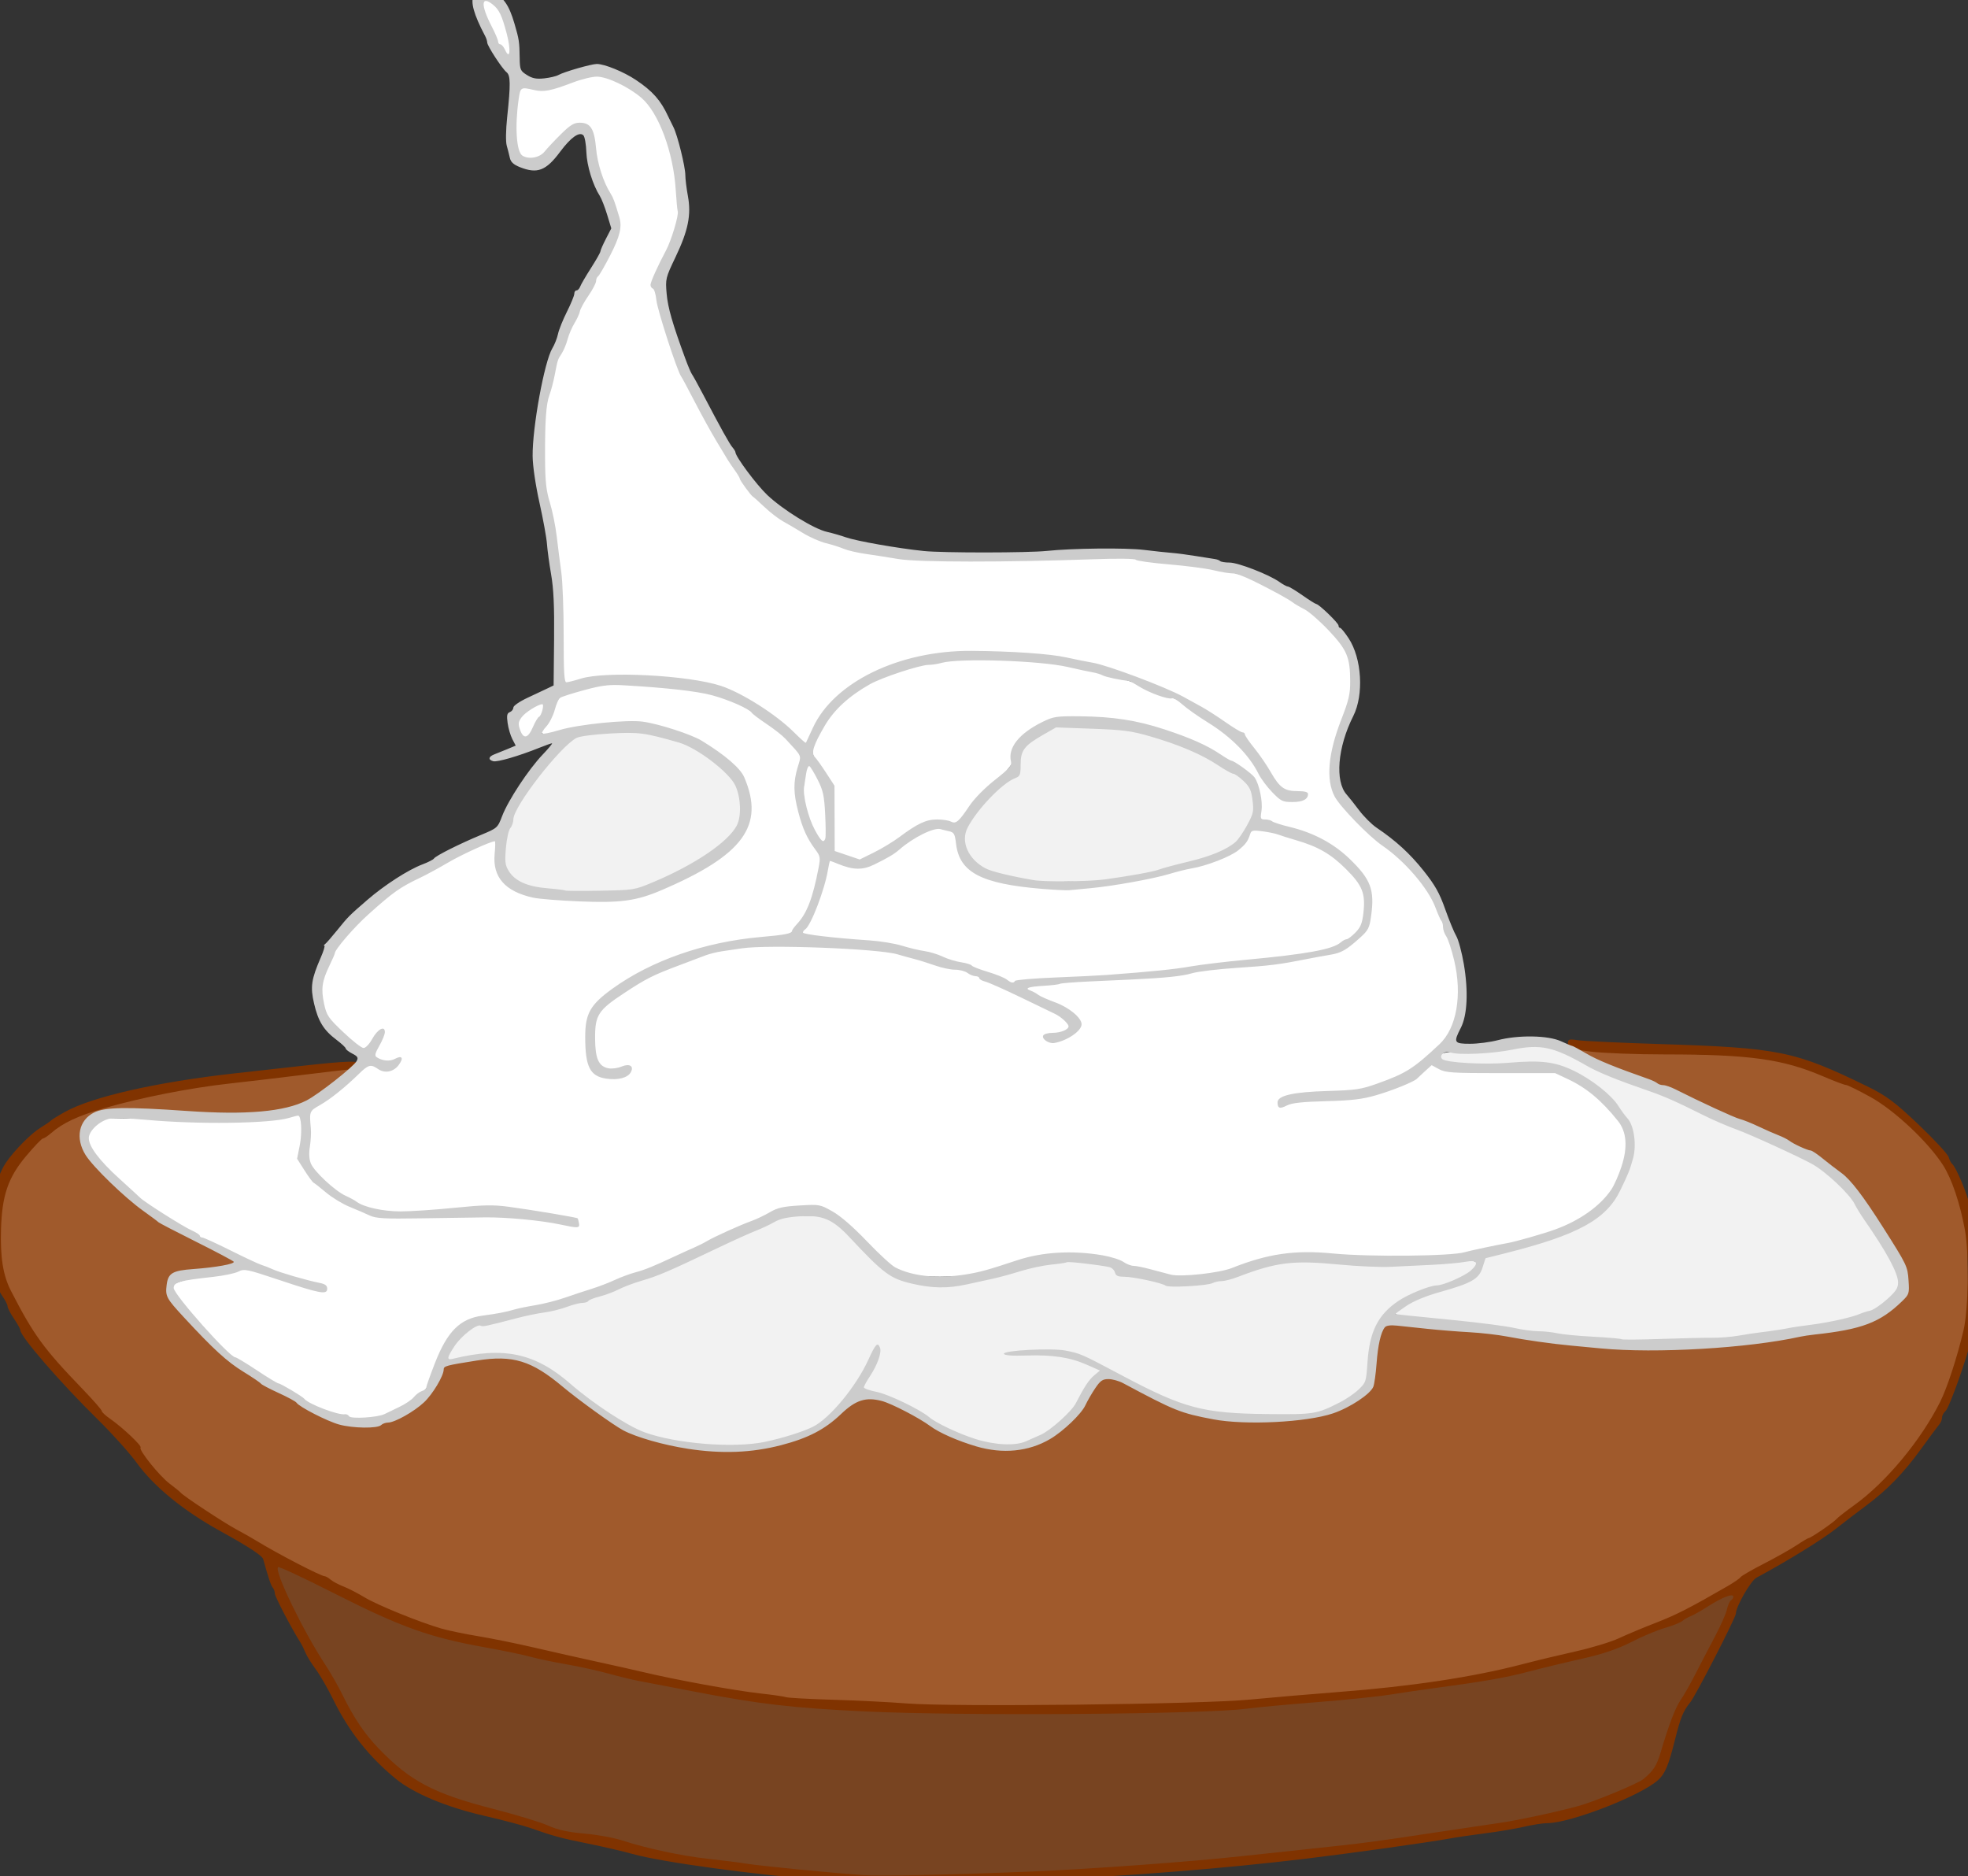
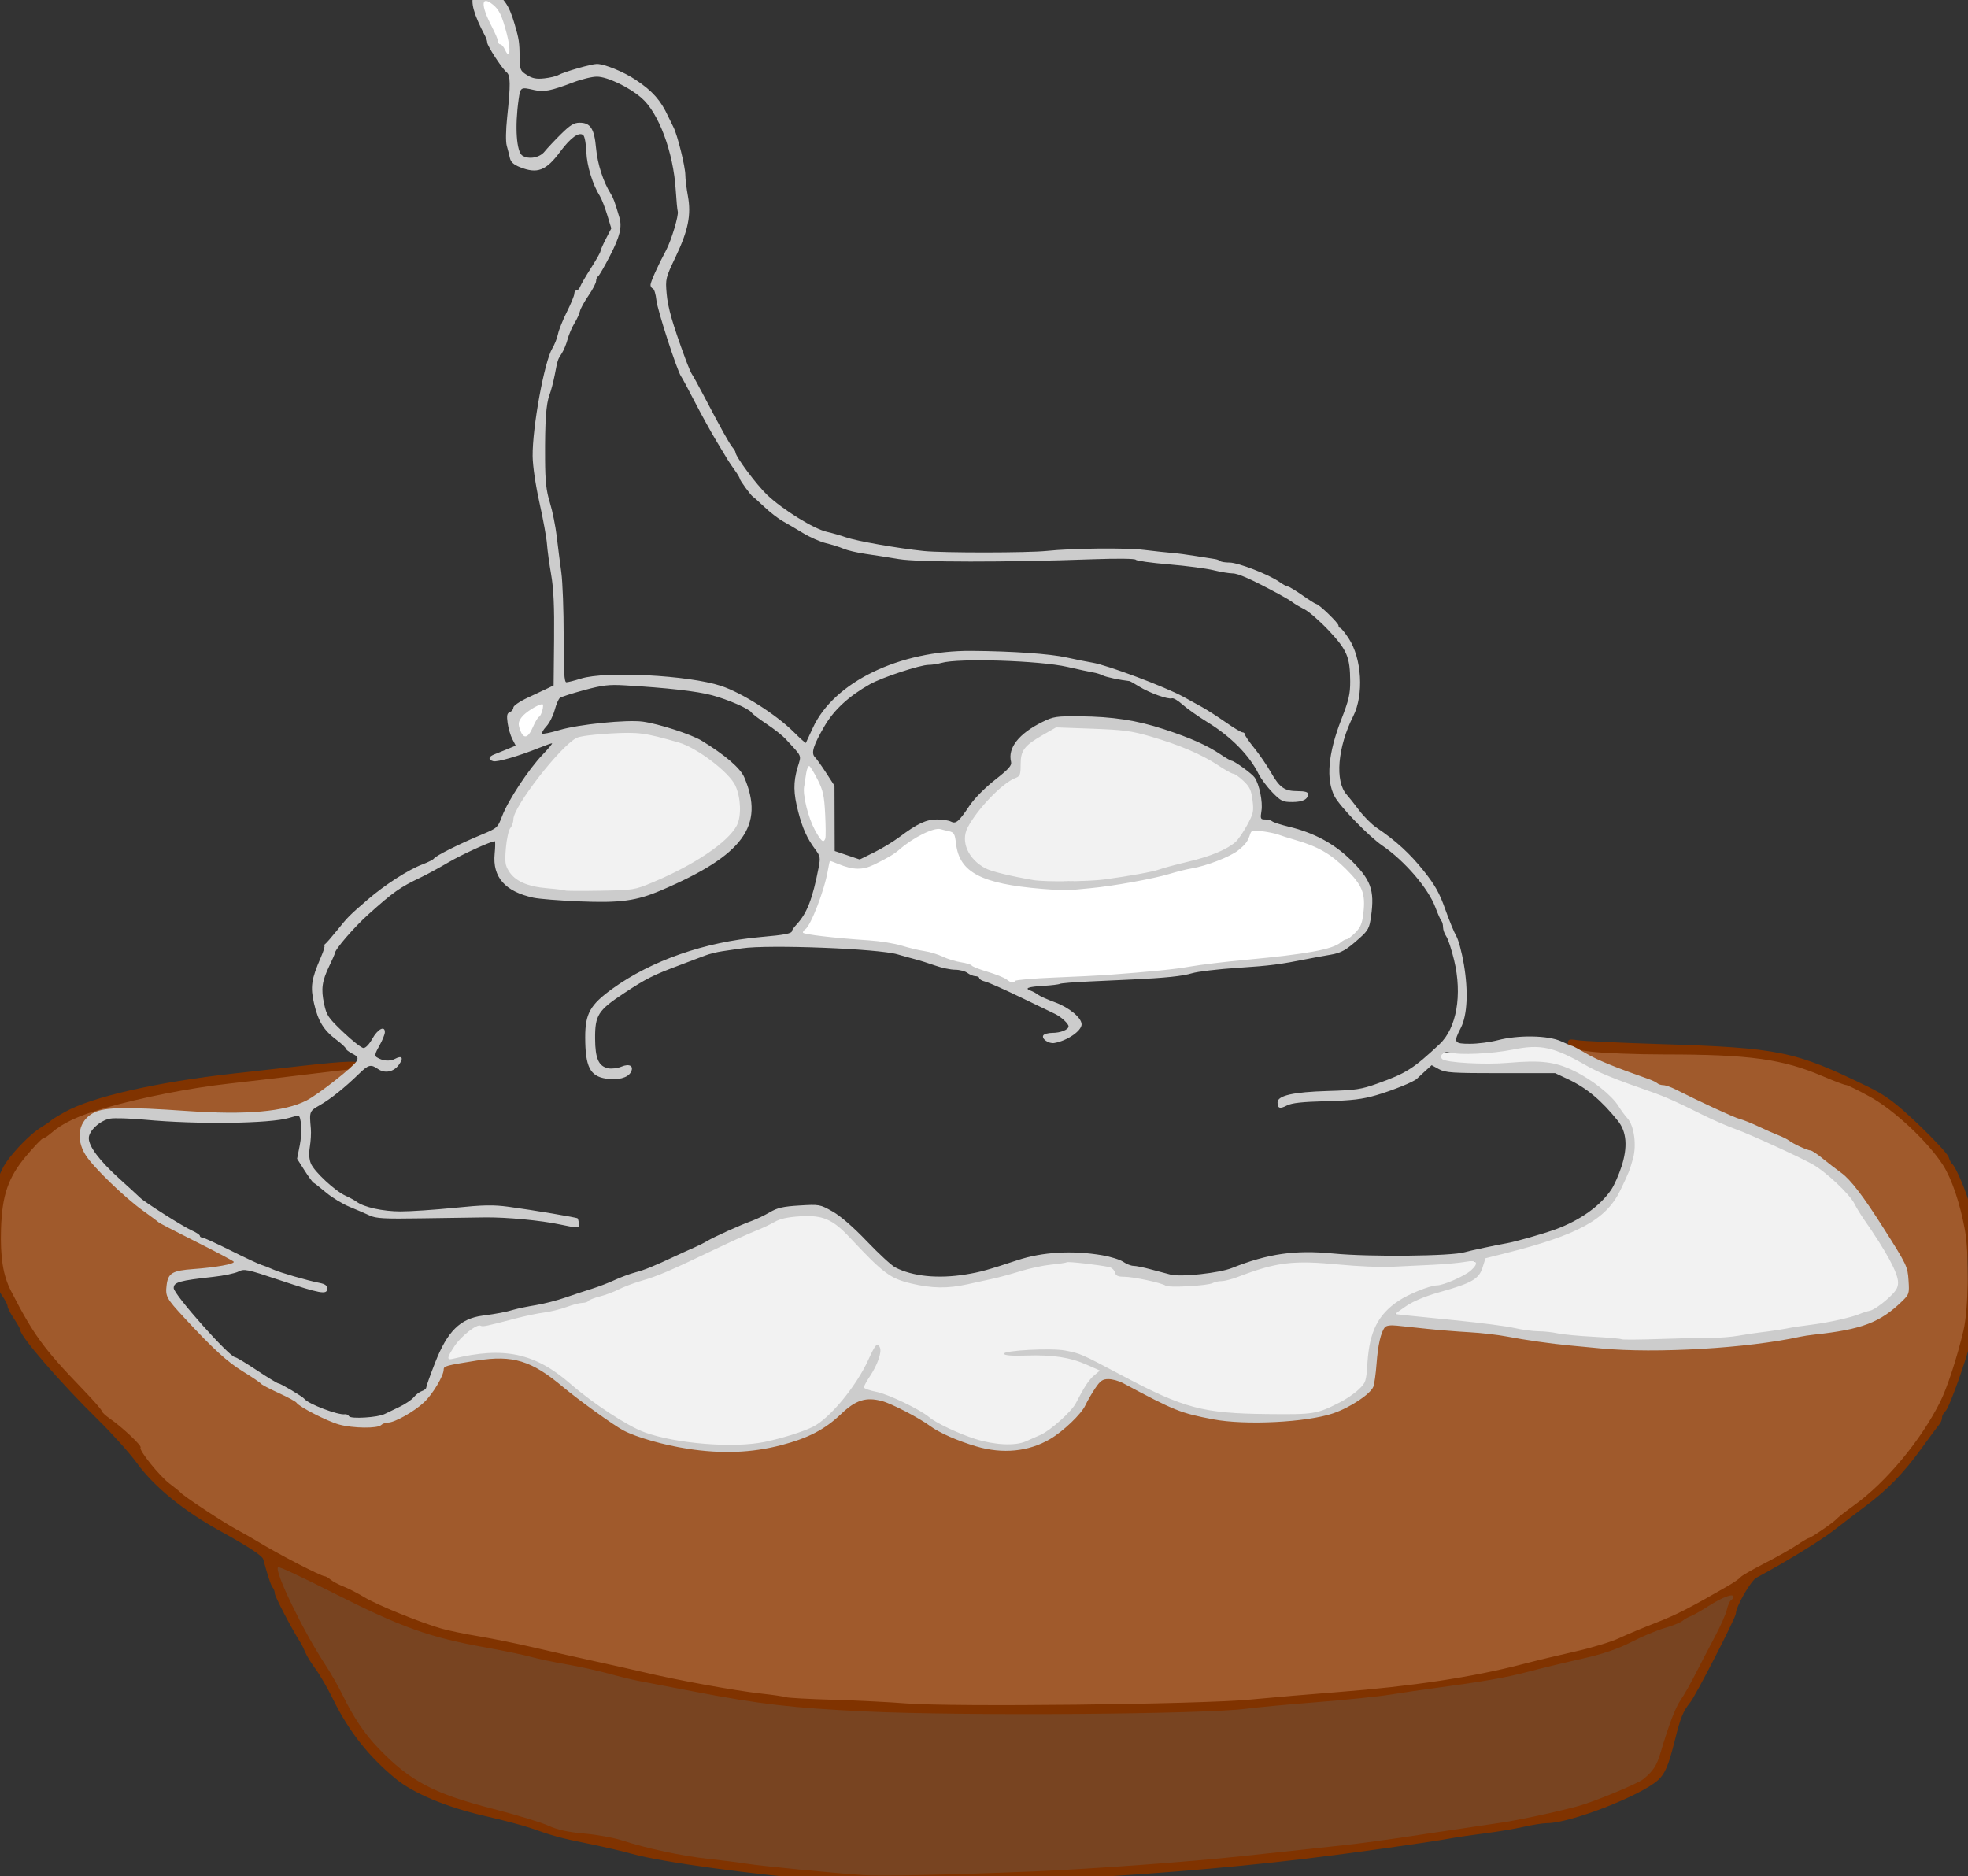
<svg xmlns="http://www.w3.org/2000/svg" xmlns:ns1="http://www.inkscape.org/namespaces/inkscape" xmlns:ns2="http://sodipodi.sourceforge.net/DTD/sodipodi-0.dtd" width="154.004mm" height="146.816mm" viewBox="0 0 545.682 520.213" id="svg2" version="1.1" ns1:version="0.91 r13725" ns2:docname="Porky Pie.svg">
  <rect x="0" y="0" width="545.682" height="520.213" fill="#333333" stroke="none" />
  <title id="title4225">Porky Pie</title>
  <defs id="defs4" />
  <ns2:namedview id="base" pagecolor="#ffffff" bordercolor="#666666" borderopacity="1.0" ns1:pageopacity="0.0" ns1:pageshadow="2" ns1:zoom="0.7" ns1:cx="-26.49365" ns1:cy="213.73635" ns1:document-units="px" ns1:current-layer="layer2" showgrid="false" ns1:window-width="1366" ns1:window-height="744" ns1:window-x="0" ns1:window-y="24" ns1:window-maximized="1" fit-margin-top="0" fit-margin-left="0" fit-margin-right="0" fit-margin-bottom="0" />
  <g ns1:groupmode="layer" id="layer2" ns1:label="bund" transform="translate(-254.611,-32.792)">
    <path style="color:#000000;clip-rule:nonzero;display:inline;overflow:visible;visibility:visible;opacity:1;isolation:auto;mix-blend-mode:normal;color-interpolation:sRGB;color-interpolation-filters:linearRGB;solid-color:#000000;solid-opacity:1;fill:#a05a2c;fill-opacity:1;fill-rule:nonzero;stroke:none;stroke-width:1;stroke-linecap:butt;stroke-linejoin:miter;stroke-miterlimit:4;stroke-dasharray:none;stroke-dashoffset:0;stroke-opacity:1;color-rendering:auto;image-rendering:auto;shape-rendering:auto;text-rendering:auto;enable-background:accumulate" d="m 692.436,323.61 c -1.037,0.776 1.656,1.48 2.128,1.911 11.257,5.296 23.175,8.826 34.266,14.452 9.089,3.887 18.137,7.847 27.079,12.051 4.488,2.426 8.411,6.089 12.056,9.581 5.253,7.104 10.533,14.346 14.459,22.286 0.744,2.436 1.417,5.438 0.771,7.751 -4.66,5.238 -11.064,8.586 -17.987,9.583 -16.689,2.818 -33.481,5.442 -50.461,5.432 -16.521,0.5 -32.826,-2.447 -49.131,-4.59 -8.831,-0.541 -17.632,-1.987 -26.47,-2.133 -2.711,1.381 -2.135,5.277 -2.876,7.781 -0.893,4.256 -0.064,9.983 -4.549,12.43 -7.37,5.267 -16.654,6.208 -25.455,6.399 -10.627,0.596 -21.487,-0.977 -30.945,-6.093 -4.707,-1.909 -9.131,-5.334 -14.33,-5.606 -3.616,1.194 -4.343,5.757 -6.734,8.35 -4.523,5.87 -11.003,10.73 -18.63,11.188 -10.482,0.948 -19.99,-4.904 -28.617,-10.118 -4.615,-2.22 -10.38,-5.494 -15.441,-2.784 -5.46,4.093 -10.827,8.607 -17.515,10.574 -14.568,4.795 -30.796,3.145 -44.835,-2.573 -10.287,-4.873 -17.878,-13.943 -28.053,-18.952 -7.135,-2.568 -14.953,-0.838 -22.187,0.405 -2.463,0.552 -1.839,3.892 -3.365,5.448 -3.785,5.984 -10.158,10.054 -17.036,11.459 -5.49,0.455 -11.111,-0.274 -15.874,-3.226 -5.142,-2.759 -10.063,-5.918 -15.28,-8.57 -9.67,-5.826 -17.734,-13.989 -24.943,-22.592 -2.292,-2.448 -1.452,-7.657 2.411,-7.817 4.732,-1.109 10.044,-0.42 14.485,-2.576 0.54,-1.492 -2.428,-1.763 -3.13,-2.66 -10.306,-5.567 -21.294,-10.46 -29.501,-19.101 -3.682,-4.15 -9.567,-7.937 -9.433,-14.132 0.071,-4.299 4.548,-6.62 8.408,-6.309 15.357,-0.714 30.779,1.561 46.092,-0.094 7.601,-1.043 13.971,-5.993 19.4,-11.081 0.213,-1.36 -2.553,0.012 -3.262,-0.314 -24.379,2.828 -49.334,4.444 -72.541,13.059 -9.317,4.496 -18.068,12.566 -20.098,23.088 -0.571,7.497 -1.571,15.38 0.838,22.662 5.94,15.001 17.449,26.72 28.47,38.116 3.901,3.166 7.8,6.434 10.173,10.959 8.637,11.417 21.884,17.912 33.951,25.009 12.869,6.774 25.68,13.768 39.148,19.297 11.972,5.019 25.078,6.02 37.569,9.197 26.833,5.746 53.598,12.913 81.176,13.825 29.179,1.845 58.426,1.627 87.639,0.881 24.269,-0.351 48.471,-2.613 72.582,-5.258 18.085,-2.357 35.909,-6.571 53.402,-11.664 14.128,-4.981 27.735,-11.477 40.217,-19.783 10.985,-6.164 22.263,-12.123 31.567,-20.777 11.856,-10.043 21.223,-23.252 25.34,-38.344 3.953,-10.697 2.744,-22.276 2.722,-33.434 -1.105,-9.906 -4.467,-20.051 -11.665,-27.243 -7.496,-8.718 -17.666,-14.557 -28.415,-18.325 -9.495,-4.215 -19.92,-5.268 -30.197,-5.42 -12.471,-0.406 -24.959,-0.608 -37.39,-1.608 z" id="path4176" ns1:connector-curvature="0" />
    <path style="color:#000000;clip-rule:nonzero;display:inline;overflow:visible;visibility:visible;opacity:1;isolation:auto;mix-blend-mode:normal;color-interpolation:sRGB;color-interpolation-filters:linearRGB;solid-color:#000000;solid-opacity:1;fill:#784421;fill-opacity:1;fill-rule:nonzero;stroke:none;stroke-width:1;stroke-linecap:butt;stroke-linejoin:miter;stroke-miterlimit:4;stroke-dasharray:none;stroke-dashoffset:0;stroke-opacity:1;color-rendering:auto;image-rendering:auto;shape-rendering:auto;text-rendering:auto;enable-background:accumulate" d="m 331.76,467.09 c -1.265,1.14 0.413,3.341 0.665,4.721 5.26,12.864 13.219,24.352 19.724,36.575 6.631,10.811 16.706,19.808 29.058,23.361 9.75,2.98 19.546,5.784 29.282,8.767 7.58,1.569 15.332,2.31 22.723,4.756 16.212,3.94 32.936,5.067 49.465,7.014 17.282,1.406 34.653,0.381 51.962,0.058 47.635,-1.992 95.185,-6.834 142.179,-14.903 11.654,-2.119 23.372,-5.199 33.724,-11.1 5.598,-3.85 5.406,-11.46 8.233,-17.055 3.691,-8.185 8.674,-15.727 12.396,-23.924 1.723,-3.007 2.604,-6.337 4.147,-9.374 0.549,-2.303 -2.548,-0.999 -3.45,-0.356 -6.852,3.855 -13.73,7.693 -21.21,10.217 -10.963,5.606 -23.226,7.594 -35.054,10.567 -19.712,4.204 -39.824,6.194 -59.856,8.205 -14.307,1.557 -28.652,2.596 -43.05,2.622 -31.85,0.427 -63.776,0.797 -95.559,-1.531 -22.06,-2.182 -43.766,-6.987 -65.348,-11.951 -13.401,-3.033 -27.125,-4.968 -40.254,-9.031 -13.718,-4.585 -25.992,-12.553 -39.498,-17.62 -0.092,-0.013 -0.186,-0.027 -0.279,-0.019 z" id="path4178" ns1:connector-curvature="0" />
    <path style="color:#000000;clip-rule:nonzero;display:inline;overflow:visible;visibility:visible;opacity:1;isolation:auto;mix-blend-mode:normal;color-interpolation:sRGB;color-interpolation-filters:linearRGB;solid-color:#000000;solid-opacity:1;fill:#f2f2f2;fill-opacity:1;fill-rule:nonzero;stroke:none;stroke-width:1;stroke-linecap:butt;stroke-linejoin:miter;stroke-miterlimit:4;stroke-dasharray:none;stroke-dashoffset:0;stroke-opacity:1;color-rendering:auto;image-rendering:auto;shape-rendering:auto;text-rendering:auto;enable-background:accumulate" d="m 477.544,369.843 c -3.322,-0.151 -6.659,0.304 -9.571,2.005 -11.129,4.764 -21.85,10.485 -33.124,14.874 -5.689,1.7 -11.066,4.264 -16.712,6.08 -2.534,1.241 -5.463,1.368 -8.082,2.427 -6.546,1.47 -13.116,2.838 -19.638,4.418 -2.061,0.459 -4.449,0.108 -5.981,1.927 -2.314,2.188 -5.089,4.547 -5.834,7.766 0.592,1.195 2.528,0.052 3.513,0.128 5.931,-1.154 12.293,-1.705 18.138,0.018 8.604,2.773 14.579,10.079 22.144,14.691 5.783,4.049 12.256,7.261 19.321,8.219 7.959,1.394 16.151,1.511 24.175,0.674 5.345,-1.226 10.895,-2.418 15.668,-5.218 7.432,-5.293 11.917,-13.553 16.117,-21.394 0.653,-1.011 0.669,1.197 0.504,1.557 -0.607,3.479 -3.307,6.165 -4.242,9.471 1.182,1.734 3.838,1.277 5.572,2.221 5.873,1.95 10.999,5.442 16.292,8.55 6.799,3.33 14.557,6.55 22.245,4.778 7.575,-2.058 13.775,-7.798 17.328,-14.692 1.267,-2.039 2.862,-3.818 4.562,-5.51 -2.297,-1.668 -5.473,-2.685 -8.352,-3.497 -5.558,-1.455 -11.484,-0.921 -17.058,-1.293 6.219,-0.697 12.76,-1.393 18.829,0.44 11.455,5.071 22.108,12.367 34.443,15.248 9.367,1.821 18.994,1.419 28.486,1.317 5.662,-0.148 10.771,-3.234 15.126,-6.599 3.093,-2.211 2.346,-6.409 2.965,-9.678 0.394,-5.787 2.988,-11.537 8.024,-14.729 4.015,-3.008 8.989,-3.958 13.678,-5.362 2.796,-1.32 6.426,-2.164 8.015,-5.063 0.37,-1.602 -2.144,-1.216 -3.072,-1.247 -12.796,1.205 -25.692,1.578 -38.509,0.408 -6.582,-0.336 -13.393,-0.601 -19.639,1.887 -6.804,2.218 -13.739,4.481 -20.967,4.429 -4.731,0.218 -9.126,-2.194 -13.84,-2.482 -1.669,-0.078 -3.695,-0.076 -4.381,-1.916 -2.344,-1.8 -5.665,-1.301 -8.417,-1.925 -8.308,-0.965 -16.428,1.923 -24.396,3.844 -7.35,1.786 -15.001,3.795 -22.515,1.797 -4.606,-0.673 -8.594,-3.188 -11.702,-6.586 -4.078,-3.652 -7.374,-8.351 -12.187,-11.102 -2.155,-1.01 -4.609,-0.862 -6.925,-0.88 z" id="path4180" ns1:connector-curvature="0" />
    <path style="color:#000000;clip-rule:nonzero;display:inline;overflow:visible;visibility:visible;opacity:1;isolation:auto;mix-blend-mode:normal;color-interpolation:sRGB;color-interpolation-filters:linearRGB;solid-color:#000000;solid-opacity:1;fill:#f2f2f2;fill-opacity:1;fill-rule:nonzero;stroke:none;stroke-width:1;stroke-linecap:butt;stroke-linejoin:miter;stroke-miterlimit:4;stroke-dasharray:none;stroke-dashoffset:0;stroke-opacity:1;color-rendering:auto;image-rendering:auto;shape-rendering:auto;text-rendering:auto;enable-background:accumulate" d="m 679.551,322.799 c -5.314,0.324 -10.489,1.808 -15.847,1.554 -3.083,0.28 -6.421,-0.42 -9.369,0.594 -1.206,1.361 0.91,2.481 2.107,2.443 9.663,1.26 19.486,-0.501 29.136,0.754 8.835,2.526 16.614,8.771 20.963,16.864 2.085,5.603 0.039,11.618 -2.601,16.637 -2.473,5.823 -7.666,10.011 -13.469,12.276 -7.674,3.307 -15.904,5.059 -23.849,7.492 -1.466,1.583 -1.346,4.286 -3.435,5.472 -5.436,3.507 -12.251,3.855 -17.833,7.123 -1.247,0.918 -3.305,1.516 -3.84,3.052 1.474,1.226 3.887,0.614 5.675,1.078 11.321,0.969 22.569,2.541 33.815,4.111 7.541,0.929 15.155,1.518 22.721,2.195 8.723,0.317 17.491,-0.262 26.225,-0.456 10.631,-0.676 21.123,-2.706 31.636,-4.338 7.031,-1.327 15.125,-3.056 19.31,-9.475 1.003,-3.767 -1.702,-7.258 -3.286,-10.461 -3.18,-5.163 -6.434,-10.3 -9.858,-15.3 -5.172,-6.584 -12.658,-10.691 -20.223,-13.93 -9.117,-4.121 -18.435,-7.78 -27.444,-12.143 -9.633,-4.439 -20.072,-7.036 -29.209,-12.531 -3.493,-1.823 -7.325,-3.193 -11.321,-3.011 z" id="path4182" ns1:connector-curvature="0" />
    <path style="color:#000000;clip-rule:nonzero;display:inline;overflow:visible;visibility:visible;opacity:1;isolation:auto;mix-blend-mode:normal;color-interpolation:sRGB;color-interpolation-filters:linearRGB;solid-color:#000000;solid-opacity:1;fill:#f2f2f2;fill-opacity:1;fill-rule:nonzero;stroke:none;stroke-width:1;stroke-linecap:butt;stroke-linejoin:miter;stroke-miterlimit:4;stroke-dasharray:none;stroke-dashoffset:0;stroke-opacity:1;color-rendering:auto;image-rendering:auto;shape-rendering:auto;text-rendering:auto;enable-background:accumulate" d="m 427.553,235.798 c -4.314,0.127 -8.725,0.079 -12.923,1.177 -3.769,2.113 -6.385,5.74 -9.185,8.936 -3.305,4.214 -6.837,8.466 -8.713,13.546 -0.277,2.146 -1.736,3.897 -1.853,6.11 -0.224,2.398 -0.85,4.921 -0.207,7.287 1.07,3.219 4.16,5.211 7.38,5.796 3.718,0.695 7.485,1.249 11.262,1.464 6.034,0.034 12.12,0.07 18.1,-0.807 7.015,-2.224 13.544,-5.807 19.725,-9.757 3.059,-2.157 6.159,-4.578 8.098,-7.832 1.352,-3.616 1.03,-7.827 -0.524,-11.327 -2.584,-4.272 -6.827,-7.262 -11.03,-9.798 -4.901,-2.591 -10.367,-4.156 -15.875,-4.694 -1.417,-0.086 -2.837,-0.106 -4.256,-0.101 z" id="path4184" ns1:connector-curvature="0" />
    <path style="color:#000000;clip-rule:nonzero;display:inline;overflow:visible;visibility:visible;opacity:1;isolation:auto;mix-blend-mode:normal;color-interpolation:sRGB;color-interpolation-filters:linearRGB;solid-color:#000000;solid-opacity:1;fill:#f2f2f2;fill-opacity:1;fill-rule:nonzero;stroke:none;stroke-width:1;stroke-linecap:butt;stroke-linejoin:miter;stroke-miterlimit:4;stroke-dasharray:none;stroke-dashoffset:0;stroke-opacity:1;color-rendering:auto;image-rendering:auto;shape-rendering:auto;text-rendering:auto;enable-background:accumulate" d="m 547.402,234.138 c -3.065,1.98 -6.892,3.23 -9.085,6.302 -1.348,2.102 -0.592,4.755 -1.399,6.976 -1.336,1.393 -3.392,1.875 -4.72,3.326 -3.73,3.382 -7.331,7.121 -9.669,11.622 -1.745,3.808 0.352,8.254 3.631,10.475 3.773,2.539 8.496,2.824 12.8,3.896 4.454,1.025 9.067,0.382 13.593,0.518 7.712,0.157 15.372,-1.105 22.849,-2.897 6.67,-2.042 13.799,-2.995 19.958,-6.45 3.296,-2.081 5.372,-5.642 6.729,-9.198 0.478,-2.557 0.272,-5.396 -0.903,-7.743 -2.085,-3.464 -6.222,-4.5 -9.34,-6.713 -7.135,-4.238 -15.089,-7.037 -23.183,-8.772 -7.02,-1.086 -14.187,-1.003 -21.261,-1.342 z" id="path4186" ns1:connector-curvature="0" />
-     <path style="color:#000000;clip-rule:nonzero;display:inline;overflow:visible;visibility:visible;opacity:1;isolation:auto;mix-blend-mode:normal;color-interpolation:sRGB;color-interpolation-filters:linearRGB;solid-color:#000000;solid-opacity:1;fill:#ffffff;fill-opacity:1;fill-rule:nonzero;stroke:none;stroke-width:1;stroke-linecap:butt;stroke-linejoin:miter;stroke-miterlimit:4;stroke-dasharray:none;stroke-dashoffset:0;stroke-opacity:1;color-rendering:auto;image-rendering:auto;shape-rendering:auto;text-rendering:auto;enable-background:accumulate" d="m 419.684,53.815 c -6.44,0.42 -12.351,5.05 -18.936,3.141 -3.165,-0.387 -2.771,3.862 -2.954,5.888 0.19,4.288 -1.175,9.213 1.131,13.098 2.55,2.126 6.146,0.461 7.955,-1.844 2.754,-2.112 4.77,-5.63 8.161,-6.743 3.911,-0.027 4.127,5.02 4.586,7.822 0.71,5.941 3.908,11.037 5.775,16.597 2.306,4.883 -1.348,9.677 -3.349,13.942 -4.595,8.098 -8.806,16.467 -12.254,25.085 -2.861,7.562 -4.695,15.643 -4.289,23.786 -0.194,7.338 -0.226,14.776 1.983,21.849 3.193,15.012 2.509,30.47 3.505,45.696 2.896,0.288 5.832,-1.348 8.815,-1.336 11.781,-0.867 23.893,-0.313 35.27,2.983 8.549,3.264 15.716,9.245 22.59,15.137 1.532,-0.168 1.889,-2.822 2.832,-3.886 6.373,-12.729 20.841,-18.846 34.27,-20.671 11.14,-0.993 22.463,-0.558 33.546,0.875 17.873,3.071 35.213,10.24 49.822,21.058 5.145,4.154 7.305,10.858 12.105,15.265 1.804,1.495 4.932,0.373 6.421,2.066 -3.309,2.699 -8.083,0.328 -10.121,-2.888 -3.28,-4.646 -6.015,-9.84 -10.629,-13.407 -4.605,-3.806 -9.682,-7.03 -14.534,-10.472 -3.731,-1.366 -7.596,-2.427 -11.139,-4.317 -4.542,-1.854 -9.361,-2.771 -14.043,-4.156 -17.299,-3.081 -35.646,-4.938 -52.671,0.549 -10.479,3.118 -20.21,10.546 -23.669,21.216 -0.178,4.08 3.819,6.906 5.461,10.328 0.466,6.098 -0.129,12.527 0.294,18.635 3.283,0.831 7.009,3.578 10.283,1.157 6.204,-2.643 10.987,-8.264 17.711,-9.617 2.206,-0.583 4.787,1.181 6.637,0.207 4.353,-5.896 10.534,-10.232 14.842,-16.13 0.402,-2.673 0.651,-5.602 3.082,-7.337 3.934,-3.788 9.235,-6.116 14.732,-5.456 17.055,-0.474 34.045,5.447 47.705,15.527 3.759,3.051 3.132,8.39 3.373,12.59 8.652,2.67 18.24,4.617 24.585,11.618 3.624,3.039 6.595,7.38 5.901,12.309 0.399,4.186 -1.91,8.038 -5.372,10.314 -4.373,3.61 -10.496,3.254 -15.753,4.525 -11.648,1.77 -23.481,2.389 -35.092,4.396 -12.915,1.377 -26.08,0.692 -38.844,3.257 -1.194,0.964 1.563,1.681 2.133,2.168 4.257,2.434 9.82,3.691 12.627,7.997 -1.693,2.927 -5.578,5.324 -9.079,4.431 -1.739,-0.877 1.256,-1.589 1.94,-1.477 1.492,-0.195 4.737,-0.817 4.085,-2.917 -3.09,-3.494 -7.932,-4.848 -11.887,-7.141 -6.291,-2.753 -12.386,-6.094 -18.918,-8.22 -7.652,-1.214 -14.887,-4.48 -22.671,-5.148 -12.743,-1.33 -25.635,-1.451 -38.419,-0.717 -9.97,1.207 -19.373,5.372 -28.178,10.02 -3.988,2.807 -9.466,4.928 -11.222,9.858 -0.673,3.862 -0.795,8.08 0.349,11.843 1.728,3.021 5.679,2.403 8.431,1.44 1.629,0.187 -0.364,2.068 -1.09,2.306 -3.967,2.016 -9.804,-0.538 -9.783,-5.333 -0.893,-5.412 -0.776,-11.858 3.895,-15.597 13.549,-11.802 31.872,-15.904 49.329,-17.61 4.682,-0.029 6.516,-5.213 8.228,-8.717 1.483,-4.175 2.93,-8.6 3.081,-13.032 -1.831,-3.99 -4.504,-7.65 -5.513,-12.006 -1.838,-4.788 -1.545,-9.881 -0.094,-14.709 0.666,-3.152 -2.999,-5.05 -4.739,-7.101 -6.926,-6.226 -15.141,-11.575 -24.624,-12.542 -11.428,-1.359 -23.419,-3.465 -34.581,0.52 -2.863,0.442 -4.431,2.957 -5.098,5.548 -0.474,2.093 -2.759,3.612 -2.854,5.706 2.489,1.258 5.41,-0.962 8.018,-1.049 10.513,-1.879 21.694,-2.803 31.72,1.673 6.839,2.726 13.679,7.212 16.818,14.098 2.503,5.872 0.647,12.897 -4.198,17.028 -7.071,6.318 -16.021,10.292 -24.923,13.297 -9.491,2.419 -19.452,1.095 -29.064,0.071 -4.948,-0.737 -10.938,-3.8 -10.763,-9.513 -0.405,-1.878 0.741,-4.412 -0.506,-5.964 -5.353,1.241 -10.108,4.541 -15.077,6.861 -7.621,4.085 -15.543,8.017 -21.416,14.556 -5.61,4.908 -10.1,11.322 -11.555,18.728 -0.692,4.583 0.838,9.435 4.562,12.347 2.285,1.929 4.376,5.033 7.522,5.433 1.979,-1.049 2.923,-3.907 4.779,-4.778 -0.105,2.503 -2.823,4.638 -2.254,7.116 1.794,1.776 4.73,1.294 6.754,0.698 -0.577,2.692 -3.933,3.557 -5.955,1.887 -2.806,-1.736 -4.978,1.859 -7.074,3.149 -3.6,3.299 -7.612,6.158 -11.664,8.811 -0.187,4.999 -0.343,10.021 -0.379,15.01 4.786,6.435 11.897,11.511 19.817,13.106 10.682,1.084 21.392,-0.965 32.025,-1.223 7.364,1.345 15.015,1.571 22.168,3.843 1.023,0.423 0.708,1.779 -0.53,1.125 -8.653,-1.779 -17.47,-2.243 -26.288,-2.148 -9.592,-0.211 -19.294,0.151 -28.818,-0.366 -8.148,-3.224 -17.07,-7.562 -20.797,-16.012 0.303,-3.871 1.411,-8.057 0.204,-11.851 -3.575,0.021 -7.165,1.337 -10.824,1.146 -13.834,0.725 -27.679,-0.128 -41.506,-0.334 -4.265,-0.399 -8.468,4.678 -5.682,8.538 6.04,8.74 14.808,15.282 23.719,20.884 10.1,6.071 20.925,10.996 32.073,14.808 2.957,1.248 6.74,1.048 9.218,3.081 -1.227,1.332 -3.646,-0.418 -5.176,-0.518 -6.136,-1.537 -12.032,-4.606 -18.41,-4.915 -6.016,2.152 -12.865,1.435 -18.656,4.252 -1.481,1.533 1.358,3.263 1.94,4.617 5.792,7.145 11.633,14.651 19.93,19.034 5.351,3.274 10.925,6.147 16.073,9.662 3.785,1.959 8.012,2.95 12.052,4.071 7.068,0.453 13.858,-2.657 19.029,-7.262 2.933,-2.554 2.994,-7.07 4.997,-10.279 1.9,-4.623 5.061,-9.389 10.36,-10.287 11.329,-2.271 22.714,-4.507 33.542,-8.67 13.225,-4.244 25.828,-10.107 38.255,-16.228 6.266,-2.298 12.122,-6.456 19.082,-6.121 4.912,-1.313 8.562,2.806 12.06,5.597 5.479,4.188 9.479,10.703 16.21,13.017 5.954,1.078 12.135,0.747 18.137,0.25 9.064,-2.054 17.785,-6.405 27.297,-5.565 5.349,-0.13 10.748,0.547 15.636,2.806 6.95,1.972 14.167,4.347 21.459,2.788 9.354,-1.217 17.967,-6.258 27.584,-5.75 17.952,0.37 36.298,2.448 53.918,-2.177 11.391,-2.647 24.454,-5.4 31.55,-15.66 3.169,-5.222 5.209,-12.196 2.644,-18.057 -4.299,-6.699 -10.94,-12.027 -18.438,-14.583 -10.25,-0.379 -20.594,0.253 -30.786,-0.849 -1.903,-0.436 -3.738,-2.84 -5.201,-0.294 -7.924,7.038 -19.019,8.498 -29.221,8.758 -3.84,0.049 -7.689,0.86 -11.376,1.418 -0.278,-1.516 2.152,-2.345 3.427,-2.453 9.882,-1.386 20.42,-0.368 29.494,-5.3 5.997,-2.992 11.223,-7.687 14.946,-13.235 2.448,-5.749 1.982,-12.345 1.175,-18.414 -0.655,-4.532 -2.964,-8.533 -4.263,-12.857 -3.434,-9.21 -10.658,-16.217 -18.298,-22.067 -4.033,-3.904 -8.681,-7.6 -11.261,-12.687 -1.522,-6.667 -0.011,-13.643 2.486,-19.939 2.451,-5.786 3.054,-12.424 1.067,-18.426 -3.677,-6.794 -10.236,-11.574 -16.688,-15.566 -6.957,-4.364 -14.726,-7.37 -22.934,-8.186 -7.275,-0.891 -14.553,-1.883 -21.834,-2.607 -24.096,-0.217 -48.465,2.573 -72.343,-1.674 -11.725,-2.136 -23.221,-7.533 -31.113,-16.66 -7.759,-9.781 -13.469,-21.027 -19.08,-32.134 -3.534,-7.77 -5.606,-16.124 -8.029,-24.263 -1.243,-2.52 1.643,-5.13 2.218,-7.528 2.872,-5.718 5.494,-12.007 4.218,-18.547 -1.115,-9.576 -2.793,-20.258 -10.113,-27.207 -3.623,-2.827 -8.04,-5.452 -12.754,-5.583 z" id="path4196" ns1:connector-curvature="0" />
    <path style="color:#000000;clip-rule:nonzero;display:inline;overflow:visible;visibility:visible;opacity:1;isolation:auto;mix-blend-mode:normal;color-interpolation:sRGB;color-interpolation-filters:linearRGB;solid-color:#000000;solid-opacity:1;fill:#ffffff;fill-opacity:1;fill-rule:nonzero;stroke:none;stroke-width:1;stroke-linecap:butt;stroke-linejoin:miter;stroke-miterlimit:4;stroke-dasharray:none;stroke-dashoffset:0;stroke-opacity:1;color-rendering:auto;image-rendering:auto;shape-rendering:auto;text-rendering:auto;enable-background:accumulate" d="m 514.622,262.4 c -3.566,0.408 -6.62,2.653 -9.506,4.626 -3.318,2.606 -7.042,5.078 -11.161,6.088 -3.268,0.667 -6.268,-1.15 -9.32,-1.893 -0.784,1.377 -0.747,3.245 -1.257,4.778 -1.326,4.791 -2.696,9.718 -5.448,13.892 -0.453,0.471 -1.53,1.648 -0.329,1.926 5.809,1.328 11.829,1.389 17.738,2.048 4.614,0.274 9.084,1.382 13.535,2.544 4.694,0.818 9.018,2.919 13.665,3.914 2.82,1.117 5.633,2.27 8.518,3.235 1.748,0.333 3.175,2.179 5.034,1.734 1.843,-0.857 4.081,-0.55 6.097,-0.846 15.152,-0.791 30.348,-1.416 45.363,-3.745 11.315,-1.61 22.807,-2.043 34.023,-4.335 2.306,-0.426 4.386,-1.515 6.319,-2.779 1.787,-0.693 3.218,-2.312 4.145,-3.969 1.148,-3.009 1.462,-6.465 0.632,-9.595 -1.43,-3.893 -4.772,-6.675 -7.819,-9.318 -5.143,-4.004 -11.635,-5.583 -17.789,-7.321 -1.843,-0.387 -3.83,-0.511 -5.658,-0.299 -1.032,2.857 -3.147,5.254 -5.923,6.491 -6.05,3.2 -12.954,3.995 -19.473,5.894 -9.226,2.073 -18.649,3.721 -28.13,3.709 -7.198,-0.426 -14.574,-0.948 -21.312,-3.716 -3.18,-1.378 -5.789,-4.208 -6.305,-7.724 -0.526,-1.444 -0.135,-3.685 -1.702,-4.529 -1.265,-0.434 -2.587,-0.836 -3.938,-0.809 z" id="path4198" ns1:connector-curvature="0" />
    <path style="color:#000000;clip-rule:nonzero;display:inline;overflow:visible;visibility:visible;opacity:1;isolation:auto;mix-blend-mode:normal;color-interpolation:sRGB;color-interpolation-filters:linearRGB;solid-color:#000000;solid-opacity:1;fill:#ffffff;fill-opacity:1;fill-rule:nonzero;stroke:none;stroke-width:1;stroke-linecap:butt;stroke-linejoin:miter;stroke-miterlimit:4;stroke-dasharray:none;stroke-dashoffset:0;stroke-opacity:1;color-rendering:auto;image-rendering:auto;shape-rendering:auto;text-rendering:auto;enable-background:accumulate" d="m 478.826,244.982 c -1.111,0.538 -0.869,2.231 -1.156,3.257 -0.474,4.095 -0.339,8.367 1.465,12.154 1.007,2.022 1.635,4.603 3.639,5.873 1.222,0.102 0.934,-1.695 0.996,-2.475 -0.118,-3.856 0.013,-7.792 -0.798,-11.579 -0.93,-2.485 -1.968,-5.068 -3.724,-7.082 -0.122,-0.088 -0.268,-0.157 -0.422,-0.149 z" id="path4200" ns1:connector-curvature="0" />
    <path style="color:#000000;clip-rule:nonzero;display:inline;overflow:visible;visibility:visible;opacity:1;isolation:auto;mix-blend-mode:normal;color-interpolation:sRGB;color-interpolation-filters:linearRGB;solid-color:#000000;solid-opacity:1;fill:#ffffff;fill-opacity:1;fill-rule:nonzero;stroke:none;stroke-width:1;stroke-linecap:butt;stroke-linejoin:miter;stroke-miterlimit:4;stroke-dasharray:none;stroke-dashoffset:0;stroke-opacity:1;color-rendering:auto;image-rendering:auto;shape-rendering:auto;text-rendering:auto;enable-background:accumulate" d="m 404.876,227.819 c -1.336,0.231 -2.489,1.048 -3.616,1.758 -1.221,0.839 -2.475,1.869 -2.975,3.311 -0.152,1.319 0.279,2.7 1.038,3.776 0.402,0.608 1.309,0.704 1.814,0.168 1.499,-1.452 1.689,-3.787 3.218,-5.21 0.72,-0.954 1.107,-2.199 1.038,-3.391 -0.037,-0.256 -0.254,-0.439 -0.517,-0.411 z" id="path4202" ns1:connector-curvature="0" />
    <path style="color:#000000;clip-rule:nonzero;display:inline;overflow:visible;visibility:visible;opacity:1;isolation:auto;mix-blend-mode:normal;color-interpolation:sRGB;color-interpolation-filters:linearRGB;solid-color:#000000;solid-opacity:1;fill:#ffffff;fill-opacity:1;fill-rule:nonzero;stroke:none;stroke-width:1;stroke-linecap:butt;stroke-linejoin:miter;stroke-miterlimit:4;stroke-dasharray:none;stroke-dashoffset:0;stroke-opacity:1;color-rendering:auto;image-rendering:auto;shape-rendering:auto;text-rendering:auto;enable-background:accumulate" d="m 389.298,32.792 c -1.156,0.113 -0.918,1.633 -0.67,2.411 0.999,3.404 2.929,6.451 4.066,9.796 0.482,0.428 1.171,0.646 1.419,1.325 0.458,0.508 0.698,1.973 1.643,1.69 0.804,-0.807 0.242,-2.153 0.207,-3.147 -0.627,-3.185 -1.331,-6.462 -2.965,-9.3 -0.912,-1.205 -2.12,-2.573 -3.7,-2.774 z" id="path4204" ns1:connector-curvature="0" />
  </g>
  <g ns1:label="Layer 1" ns1:groupmode="layer" id="layer1" transform="translate(-254.611,-341.06)">
    <path style="fill:#803300" d="m 483.97,862.462 c -20.71,-1.66 -45.784,-5.084 -53.99,-7.372 -2.717,-0.758 -8.275,-2.05 -12.351,-2.871 -7.544,-1.521 -9.626,-2.085 -15.88,-4.303 -1.941,-0.688 -7.816,-2.241 -13.057,-3.449 -10.365,-2.391 -19.431,-6.191 -24.31,-10.189 -7.474,-6.124 -13.045,-13.172 -17.351,-21.948 -1.523,-3.105 -3.723,-6.916 -4.888,-8.469 -1.165,-1.553 -2.442,-3.617 -2.838,-4.587 -0.396,-0.97 -1.026,-2.241 -1.399,-2.823 -2.337,-3.646 -7.086,-12.729 -7.086,-13.553 0,-0.542 -0.262,-1.287 -0.583,-1.656 -0.49,-0.563 -1.223,-2.747 -2.642,-7.874 -0.275,-0.993 -4.042,-3.46 -11.948,-7.823 -10.144,-5.599 -18.336,-12.286 -23.09,-18.849 -1.968,-2.717 -6.814,-8.116 -10.768,-11.998 -10.299,-10.11 -21.543,-23.073 -21.543,-24.837 0,-0.328 -0.794,-1.764 -1.764,-3.192 -0.97,-1.428 -1.764,-2.961 -1.764,-3.407 0,-0.446 -0.667,-1.747 -1.481,-2.891 -1.663,-2.336 -3.099,-7.88 -3.813,-14.728 -0.698,-6.688 1.678,-17.599 4.84,-22.226 2.338,-3.421 6.969,-8.092 9.629,-9.713 1.359,-0.828 2.629,-1.699 2.823,-1.937 0.194,-0.238 1.941,-1.319 3.882,-2.402 7.544,-4.212 25.465,-8.284 47.109,-10.703 4.949,-0.553 13.048,-1.456 17.997,-2.007 13.722,-1.526 16.762,-1.595 16.762,-0.378 0,0.662 -0.877,1.102 -2.47,1.239 -1.359,0.117 -7.552,0.843 -13.762,1.613 -6.211,0.77 -15.262,1.839 -20.114,2.374 -10.783,1.19 -24.677,3.928 -34.582,6.816 -7.372,2.149 -11.516,4.091 -14.752,6.913 -0.933,0.813 -1.95,1.479 -2.26,1.479 -0.31,0 -2.405,2.189 -4.656,4.863 -4.974,5.911 -6.686,10.87 -6.972,20.191 -0.242,7.906 0.559,12.928 2.74,17.175 6.269,12.205 9.06,16.04 19.724,27.101 3.008,3.12 5.47,5.926 5.47,6.234 0,0.308 1.032,1.275 2.294,2.147 3.377,2.336 8.906,7.542 8.471,7.977 -0.628,0.628 5.269,7.957 8.104,10.07 1.461,1.089 2.815,2.19 3.009,2.445 0.652,0.859 11.921,8.302 15.329,10.124 1.855,0.992 4.485,2.485 5.843,3.317 5.847,3.581 17.747,9.745 18.815,9.745 0.265,0 0.984,0.424 1.596,0.942 0.613,0.518 2.226,1.375 3.584,1.903 1.359,0.528 3.971,1.874 5.806,2.99 3.519,2.14 15.411,6.97 21.366,8.678 1.941,0.556 6.546,1.509 10.233,2.116 3.688,0.607 10.675,2.028 15.527,3.158 4.852,1.129 12.633,2.883 17.291,3.896 4.658,1.014 10.375,2.297 12.704,2.852 9.326,2.224 25.583,5.185 32.818,5.978 3.299,0.362 6.425,0.817 6.945,1.012 0.52,0.195 6.396,0.516 13.057,0.714 6.661,0.198 15.763,0.653 20.227,1.011 12.801,1.028 81.384,0.268 95.277,-1.056 6.405,-0.61 17.52,-1.56 24.702,-2.111 20.078,-1.54 37.302,-4.142 50.815,-7.676 3.688,-0.964 10.357,-2.57 14.821,-3.568 4.464,-0.998 9.863,-2.635 11.998,-3.638 2.135,-1.003 6.74,-2.931 10.233,-4.285 5.695,-2.207 9.415,-4.105 19.901,-10.157 1.739,-1.004 3.372,-2.13 3.629,-2.503 0.256,-0.373 3.166,-2.058 6.465,-3.745 3.299,-1.687 7.365,-3.975 9.034,-5.084 1.669,-1.109 3.2,-2.017 3.402,-2.017 0.563,0 6.881,-4.323 7.679,-5.255 0.388,-0.453 2.611,-2.191 4.94,-3.863 8.799,-6.315 18.465,-17.934 23.824,-28.64 1.965,-3.925 4.686,-12.244 6.465,-19.761 1.407,-5.948 1.628,-21.268 0.402,-27.936 -1.361,-7.405 -3.652,-14.181 -6.065,-17.939 -4.146,-6.458 -13.456,-15.201 -20.101,-18.879 -3.332,-1.844 -6.399,-3.352 -6.817,-3.352 -0.418,0 -3.348,-1.108 -6.512,-2.462 -11.042,-4.726 -20.353,-6.007 -43.674,-6.007 -7.961,0 -17.275,-0.359 -20.697,-0.798 -5.461,-0.7 -6.223,-0.969 -6.223,-2.194 0,-1.221 0.333,-1.341 2.647,-0.96 1.456,0.24 11.698,0.723 22.761,1.074 33.238,1.053 37.446,1.909 57.542,11.701 5.295,2.58 7.71,4.375 14.258,10.597 4.336,4.12 8.1,8.185 8.365,9.033 0.265,0.849 0.703,1.702 0.974,1.896 1.012,0.725 4.275,8.488 4.947,11.77 0.383,1.872 0.896,4.356 1.14,5.521 1.569,7.497 1.377,22.6 -0.38,29.995 -1.495,6.294 -6.495,20.381 -7.541,21.25 -0.531,0.441 -0.966,1.252 -0.966,1.804 0,0.551 -0.331,1.386 -0.735,1.854 -0.404,0.469 -2.691,3.552 -5.082,6.851 -4.855,6.7 -9.402,11.385 -15.284,15.749 -2.174,1.613 -6.018,4.553 -8.541,6.532 -3.782,2.967 -13.303,8.822 -21.818,13.416 -1.594,0.86 -5.707,8.029 -5.707,9.947 0,1.082 -11.086,22.659 -12.628,24.578 -2.028,2.524 -2.713,4.213 -4.312,10.625 -1.729,6.934 -2.717,9.253 -4.69,11.009 -4.902,4.362 -24.331,11.89 -30.685,11.89 -1.15,0 -4.062,0.453 -6.471,1.008 -2.409,0.554 -7.238,1.368 -10.731,1.809 -3.493,0.441 -7.94,1.094 -9.881,1.452 -5.654,1.043 -27.235,4.068 -39.875,5.59 -45.561,5.485 -105.559,8.218 -132.682,6.043 z m 56.813,-2.508 c 16.029,-0.664 43.927,-2.7 57.872,-4.224 3.494,-0.382 12.386,-1.334 19.761,-2.115 14.469,-1.534 17.075,-1.877 35.288,-4.643 6.599,-1.002 14.062,-2.112 16.585,-2.466 4.889,-0.687 15.485,-2.951 21.878,-4.676 4.38,-1.182 16.58,-6.229 18.116,-7.496 2.766,-2.28 3.695,-3.717 4.786,-7.403 2.29,-7.736 4.114,-12.501 5.584,-14.585 0.816,-1.156 2.621,-4.332 4.013,-7.058 1.391,-2.725 3.831,-7.405 5.421,-10.399 1.59,-2.994 3.102,-6.404 3.36,-7.579 0.258,-1.174 0.762,-2.317 1.12,-2.538 0.358,-0.221 0.651,-0.672 0.651,-1.001 0,-1.016 -3.002,0.115 -6.883,2.594 -2.039,1.302 -4.262,2.564 -4.94,2.805 -0.678,0.241 -1.71,0.828 -2.292,1.306 -0.582,0.478 -2.805,1.369 -4.94,1.98 -2.135,0.611 -6.288,2.358 -9.229,3.881 -3.634,1.882 -8.043,3.372 -13.762,4.649 -4.628,1.034 -11.327,2.653 -14.886,3.597 -6.126,1.625 -12.649,2.761 -26.347,4.586 -3.299,0.44 -8.698,1.232 -11.998,1.762 -3.299,0.529 -12.51,1.473 -20.467,2.098 -7.957,0.625 -16.532,1.421 -19.055,1.77 -11.435,1.582 -78.575,2.077 -105.864,0.781 -20.14,-0.957 -29.356,-2.024 -47.286,-5.477 -7.181,-1.383 -14.327,-2.755 -15.88,-3.048 -1.553,-0.294 -5.205,-1.19 -8.116,-1.993 -2.911,-0.803 -8.171,-1.957 -11.689,-2.565 -3.518,-0.608 -7.964,-1.544 -9.881,-2.08 -1.917,-0.536 -7.454,-1.685 -12.307,-2.555 -15.69,-2.811 -23.471,-5.588 -42.147,-15.043 -8.993,-4.553 -15.305,-7.492 -15.555,-7.243 -1.076,1.076 6.956,17.673 13.004,26.871 1.531,2.329 3.714,6.14 4.851,8.469 3.071,6.293 6.145,10.871 9.965,14.842 8.792,9.139 15.319,12.591 31.811,16.824 6.508,1.67 13.42,3.776 15.361,4.68 2.367,1.102 5.62,1.818 9.881,2.174 3.494,0.292 8.257,1.154 10.586,1.916 6.739,2.204 16.66,4.324 23.776,5.08 3.614,0.384 8.477,1.002 10.806,1.373 3.963,0.631 23.422,2.537 32.112,3.145 4.873,0.341 24.88,-0.084 46.933,-0.998 z" id="path4173" ns1:connector-curvature="0" />
    <path style="fill:#cccccc" d="m 445.248,742.734 c -6.662,-1.023 -14.205,-3.177 -17.809,-5.086 -2.728,-1.445 -12.384,-8.4 -16.797,-12.099 -8.658,-7.258 -13.824,-8.838 -23.772,-7.271 -8.581,1.352 -9.236,1.529 -9.236,2.498 0,1.755 -3.07,6.874 -5.464,9.11 -2.766,2.584 -8.095,5.58 -9.961,5.599 -0.681,0.007 -1.543,0.319 -1.917,0.693 -0.993,0.993 -7.793,0.908 -11.636,-0.145 -3.294,-0.903 -11.119,-4.912 -11.829,-6.061 -0.203,-0.329 -2.438,-1.541 -4.966,-2.693 -2.528,-1.152 -4.741,-2.322 -4.918,-2.6 -0.177,-0.278 -2.359,-1.758 -4.85,-3.289 -4.534,-2.787 -8.307,-6.237 -16.465,-15.059 -4.901,-5.299 -5.198,-5.853 -4.814,-8.98 0.406,-3.309 1.579,-4.01 7.414,-4.434 6.259,-0.455 11.564,-1.421 11.184,-2.035 -0.155,-0.251 -4.845,-2.738 -10.422,-5.526 -5.577,-2.788 -10.276,-5.228 -10.442,-5.421 -0.166,-0.194 -2.068,-1.614 -4.226,-3.155 -5.187,-3.705 -13.901,-12.147 -15.984,-15.484 -2.918,-4.675 -1.896,-9.679 2.408,-11.802 2.995,-1.477 8.955,-1.572 25.65,-0.412 16.506,1.147 27.097,0.22 33.203,-2.907 3.297,-1.688 13.073,-9.374 13.908,-10.934 0.497,-0.929 0.286,-1.286 -1.22,-2.065 -1.002,-0.518 -1.821,-1.156 -1.821,-1.418 0,-0.262 -1.155,-1.344 -2.566,-2.404 -3.539,-2.66 -5.065,-5.131 -6.205,-10.045 -1.079,-4.653 -0.776,-6.71 1.893,-12.852 0.758,-1.743 1.188,-3.174 0.958,-3.179 -0.231,-0.005 -0.144,-0.209 0.192,-0.453 0.337,-0.244 1.818,-1.938 3.293,-3.764 3.134,-3.881 3.329,-4.078 8.471,-8.525 4.735,-4.095 11.34,-8.348 15.237,-9.813 1.574,-0.591 3.02,-1.332 3.214,-1.646 0.456,-0.737 7.136,-4.088 13.018,-6.529 4.549,-1.888 4.62,-1.951 5.889,-5.269 1.66,-4.337 7.321,-12.923 11.186,-16.966 1.666,-1.743 2.846,-3.169 2.62,-3.169 -0.225,0 -1.846,0.577 -3.602,1.281 -5.61,2.252 -11.555,3.983 -12.672,3.691 -1.488,-0.389 -1.36,-1.275 0.274,-1.897 0.747,-0.284 2.389,-0.948 3.648,-1.474 l 2.29,-0.957 -0.942,-1.821 c -0.518,-1.001 -1.104,-3.007 -1.303,-4.456 -0.287,-2.093 -0.161,-2.713 0.614,-3.01 0.536,-0.206 0.975,-0.773 0.975,-1.261 0,-0.505 1.754,-1.703 4.075,-2.783 2.241,-1.043 4.754,-2.225 5.584,-2.626 l 1.509,-0.73 0.129,-12.655 c 0.094,-9.259 -0.125,-14.113 -0.815,-18.088 -0.519,-2.988 -1.04,-6.805 -1.157,-8.482 -0.117,-1.677 -1.048,-6.802 -2.069,-11.389 -1.107,-4.976 -1.876,-10.199 -1.907,-12.949 -0.09,-7.973 3.257,-26.272 5.474,-29.927 0.617,-1.017 1.32,-2.799 1.563,-3.961 0.243,-1.162 1.359,-3.94 2.48,-6.173 1.121,-2.233 2.038,-4.474 2.038,-4.981 0,-0.506 0.28,-0.921 0.623,-0.921 0.342,0 0.794,-0.475 1.004,-1.056 0.21,-0.581 1.559,-2.899 3,-5.15 1.44,-2.252 2.618,-4.332 2.618,-4.623 0,-0.291 0.678,-1.845 1.507,-3.452 l 1.507,-2.923 -1.162,-3.813 c -0.639,-2.097 -1.54,-4.406 -2.001,-5.131 -1.99,-3.129 -3.618,-8.426 -3.752,-12.21 -0.077,-2.176 -0.449,-4.264 -0.825,-4.64 -1.108,-1.108 -3.479,0.567 -6.439,4.549 -3.92,5.276 -6.343,6.203 -11.166,4.273 -1.761,-0.705 -2.529,-1.413 -2.783,-2.566 -0.193,-0.876 -0.583,-2.407 -0.868,-3.403 -0.302,-1.057 -0.252,-4.325 0.12,-7.848 0.976,-9.236 0.944,-11.61 -0.169,-12.504 -1.248,-1.003 -5.363,-7.328 -5.363,-8.244 0,-0.385 -0.25,-1.172 -0.555,-1.749 -3.192,-6.027 -4.174,-9.59 -3.143,-11.398 1.614,-2.83 1.558,-2.816 4.759,-1.194 3.465,1.756 4.958,3.851 6.504,9.129 1.27,4.337 1.375,5.028 1.44,9.517 0.047,3.248 0.181,3.563 2.012,4.714 1.51,0.95 2.612,1.164 4.783,0.931 1.552,-0.167 3.318,-0.583 3.924,-0.924 1.596,-0.898 9.153,-3.07 10.683,-3.07 2.127,0 7.444,2.176 10.817,4.427 4.612,3.078 6.893,5.649 8.926,10.061 0.383,0.83 1.051,2.193 1.485,3.029 1.108,2.135 3.301,10.971 3.301,13.301 0,1.069 0.319,3.675 0.709,5.791 0.966,5.242 0.085,9.58 -3.447,16.973 -2.732,5.719 -2.799,5.996 -2.446,10.106 0.333,3.872 1.632,8.384 5.216,18.111 0.734,1.992 1.545,3.894 1.802,4.226 0.257,0.332 1.678,2.913 3.157,5.735 4.901,9.351 7.246,13.572 8.074,14.536 0.45,0.524 0.819,1.127 0.819,1.339 0,1.196 5.851,9.056 8.858,11.899 4.328,4.092 12.901,9.384 16.521,10.198 1.481,0.333 3.847,1.014 5.259,1.514 2.926,1.035 14.417,3.055 21.582,3.794 5.288,0.545 28.807,0.528 34.109,-0.025 7.166,-0.747 21.875,-0.902 26.952,-0.284 2.94,0.358 6.433,0.733 7.761,0.833 1.328,0.1 4.316,0.492 6.641,0.872 2.324,0.379 4.696,0.755 5.27,0.834 0.574,0.08 1.231,0.331 1.459,0.559 0.228,0.228 1.398,0.415 2.601,0.415 2.388,0 10.951,3.325 13.814,5.363 0.987,0.703 2.047,1.278 2.356,1.278 0.309,0 2.113,1.087 4.009,2.415 1.896,1.328 3.639,2.426 3.873,2.439 0.749,0.042 6.161,5.278 6.161,5.96 0,0.361 0.204,0.657 0.453,0.658 0.249,6e-4 1.304,1.291 2.344,2.868 3.67,5.561 4.276,15.664 1.293,21.581 -4.354,8.64 -5.141,18.097 -1.812,21.786 0.573,0.635 2.12,2.585 3.436,4.333 1.317,1.748 3.49,3.917 4.83,4.82 5.369,3.62 9.261,7.183 13.058,11.955 3.177,3.992 4.392,6.154 5.979,10.64 1.096,3.096 2.478,6.45 3.072,7.453 0.594,1.003 1.537,4.503 2.095,7.778 1.286,7.548 0.972,14.167 -0.842,17.692 -2.09,4.062 -1.892,4.401 2.568,4.401 2.131,0 5.595,-0.449 7.697,-0.998 5.699,-1.488 13.953,-1.348 17.523,0.296 1.559,0.718 2.971,1.305 3.137,1.305 0.166,0 1.938,0.958 3.936,2.13 3.083,1.807 7.742,3.712 17.258,7.058 0.996,0.35 2.069,0.871 2.385,1.158 0.315,0.287 1.054,0.521 1.642,0.521 0.587,0 2.095,0.519 3.351,1.154 6.968,3.523 16.392,7.862 17.886,8.236 0.945,0.236 3.254,1.16 5.131,2.053 1.877,0.893 4.364,1.988 5.526,2.434 1.162,0.446 2.52,1.128 3.018,1.516 1.16,0.903 5.124,2.718 5.936,2.718 0.342,0 1.795,0.96 3.229,2.134 1.434,1.174 3.814,3.01 5.29,4.08 2.584,1.874 6.032,6.374 11.592,15.131 6.614,10.416 6.791,10.785 7.049,14.717 0.237,3.618 0.168,3.84 -1.785,5.735 -6.091,5.91 -11.139,7.826 -24.368,9.252 -1.328,0.143 -3.094,0.41 -3.924,0.594 -14.445,3.193 -40.018,4.694 -55.238,3.242 -2.656,-0.253 -6.46,-0.615 -8.452,-0.803 -5.366,-0.506 -12.373,-1.501 -17.553,-2.493 -2.522,-0.482 -7.21,-1.02 -10.419,-1.196 -3.209,-0.175 -8.416,-0.592 -11.57,-0.926 -3.154,-0.334 -6.989,-0.739 -8.521,-0.899 -1.835,-0.192 -2.993,-0.031 -3.393,0.473 -1.102,1.387 -1.905,4.919 -2.283,10.036 -0.205,2.775 -0.604,5.654 -0.886,6.397 -0.78,2.051 -6.443,5.809 -11.179,7.417 -7.355,2.497 -24.306,3.343 -33.203,1.656 -9.108,-1.727 -10.661,-2.35 -25.03,-10.04 -1.149,-0.615 -2.97,-1.118 -4.046,-1.118 -1.628,0 -2.247,0.431 -3.686,2.566 -0.951,1.411 -2.168,3.517 -2.704,4.679 -1.122,2.434 -6.145,7.24 -9.814,9.39 -5.94,3.481 -13.117,4.189 -20.459,2.018 -5.159,-1.525 -10.275,-3.782 -12.743,-5.62 -3.024,-2.252 -10.711,-6.244 -13.395,-6.956 -4.462,-1.183 -7.268,-0.289 -11.357,3.62 -4.454,4.258 -9.115,6.676 -16.635,8.63 -8.183,2.126 -16.437,2.438 -25.926,0.981 z m 21.431,-1.898 c 4.872,-1.012 10.675,-2.838 13.412,-4.22 4.631,-2.339 11.92,-11.165 15.255,-18.472 2.056,-4.504 2.623,-5.092 3.275,-3.393 0.502,1.308 -0.726,4.769 -2.795,7.879 -0.924,1.388 -1.679,2.779 -1.679,3.091 0,0.312 1.617,0.885 3.593,1.274 3.214,0.632 12.057,4.891 14.517,6.992 1.884,1.608 8.2,4.591 12.796,6.043 5.374,1.698 11.02,1.97 13.977,0.674 1.046,-0.459 2.919,-1.285 4.161,-1.837 2.684,-1.192 8.546,-6.454 9.704,-8.711 2.321,-4.522 3.657,-6.551 5.109,-7.761 l 1.602,-1.334 -3.597,-1.591 c -4.698,-2.078 -9.481,-2.809 -16.827,-2.574 -3.985,0.128 -6.054,-0.031 -6.209,-0.476 -0.326,-0.937 13.135,-1.652 17.016,-0.904 4.241,0.818 4.258,0.826 15.998,7.048 16.98,9 22.226,10.38 40.146,10.562 12.914,0.131 13.532,0.03 20.046,-3.271 1.681,-0.852 3.998,-2.443 5.148,-3.536 2.009,-1.909 2.105,-2.201 2.446,-7.42 0.564,-8.624 2.902,-13.309 8.542,-17.115 2.9,-1.957 8.725,-4.303 10.778,-4.34 1.808,-0.033 7.636,-2.595 9.325,-4.099 2.375,-2.115 1.81,-3.048 -1.474,-2.434 -1.563,0.292 -5.706,0.668 -9.206,0.836 -3.5,0.168 -8.673,0.417 -11.495,0.554 -2.822,0.137 -9.206,-0.141 -14.187,-0.619 -12.997,-1.246 -17.442,-0.704 -28.303,3.451 -1.621,0.62 -3.609,1.128 -4.417,1.128 -0.808,0 -1.926,0.244 -2.485,0.542 -1.411,0.752 -12.261,1.349 -13.05,0.718 -0.938,-0.751 -8.965,-2.468 -11.535,-2.468 -1.697,0 -2.274,-0.278 -2.519,-1.214 -0.175,-0.668 -0.896,-1.332 -1.604,-1.476 -3.229,-0.658 -11.299,-1.575 -11.703,-1.33 -0.247,0.15 -2.215,0.447 -4.373,0.661 -2.158,0.214 -5.962,1.023 -8.452,1.798 -2.49,0.775 -5.886,1.706 -7.546,2.068 -1.66,0.362 -4.92,1.076 -7.244,1.587 -5.485,1.206 -9.771,1.144 -15.534,-0.222 -5.856,-1.389 -7.72,-2.78 -17.013,-12.703 -4.843,-5.171 -7.543,-6.321 -13.899,-5.921 -3.388,0.214 -5.51,0.684 -6.981,1.546 -1.162,0.682 -3.471,1.772 -5.131,2.423 -1.66,0.651 -6.143,2.671 -9.961,4.489 -14.819,7.056 -17.046,8.014 -22.05,9.481 -2.001,0.586 -4.749,1.633 -6.107,2.326 -1.358,0.693 -3.733,1.578 -5.277,1.967 -1.544,0.389 -2.955,0.945 -3.135,1.237 -0.18,0.291 -0.922,0.53 -1.65,0.53 -0.727,1.7e-4 -2.681,0.508 -4.341,1.127 -1.66,0.62 -4.451,1.309 -6.202,1.532 -1.751,0.222 -5.283,0.955 -7.848,1.629 -8.331,2.187 -9.262,2.381 -9.813,2.04 -0.974,-0.602 -5.358,2.812 -7.22,5.623 -2.173,3.281 -2.264,3.985 -0.459,3.544 14.111,-3.449 22.777,-1.598 32.593,6.96 6.26,5.457 15.85,11.723 20.553,13.428 8.766,3.178 24.709,4.449 33.333,2.657 z m -105.478,-7.691 c 0.571,-0.292 2.397,-1.173 4.057,-1.956 1.66,-0.783 3.501,-2.02 4.091,-2.747 0.59,-0.727 1.608,-1.493 2.264,-1.701 0.655,-0.208 1.192,-0.652 1.192,-0.987 0,-0.335 1.094,-3.406 2.431,-6.826 3.426,-8.763 6.961,-12.272 13.191,-13.094 4.079,-0.538 6.408,-0.987 8.828,-1.702 0.996,-0.294 3.656,-0.838 5.911,-1.208 2.255,-0.37 5.923,-1.309 8.15,-2.087 2.227,-0.778 5.544,-1.875 7.37,-2.438 1.826,-0.563 4.679,-1.656 6.339,-2.429 1.66,-0.773 4.241,-1.73 5.735,-2.127 2.655,-0.706 5.057,-1.683 11.168,-4.547 1.66,-0.778 3.969,-1.824 5.131,-2.325 1.162,-0.501 2.792,-1.321 3.622,-1.822 1.913,-1.155 9.216,-4.452 12.356,-5.579 1.317,-0.473 3.578,-1.553 5.024,-2.4 2.128,-1.247 3.7,-1.605 8.25,-1.876 5.527,-0.33 5.68,-0.302 9.163,1.669 2.237,1.266 5.741,4.31 9.514,8.264 3.285,3.443 6.817,6.696 7.848,7.23 4.847,2.508 11.895,3.206 19.635,1.946 3.927,-0.639 5.982,-1.207 14.236,-3.936 6.941,-2.295 15.268,-2.779 23.544,-1.369 2.324,0.396 4.947,1.218 5.828,1.827 0.881,0.609 2.158,1.107 2.838,1.107 0.68,0 2.811,0.431 4.736,0.958 1.925,0.527 4.452,1.195 5.614,1.485 2.817,0.703 13.423,-0.45 16.903,-1.837 9.996,-3.984 17.525,-5.065 28.072,-4.032 10.017,0.981 32.994,0.75 36.524,-0.368 1.088,-0.344 9.229,-2.075 11.772,-2.503 2.2,-0.37 9.964,-2.584 13.281,-3.787 6.853,-2.486 12.537,-6.533 15.59,-11.101 0.797,-1.192 2.058,-4.045 2.803,-6.339 1.768,-5.446 1.438,-9.639 -0.995,-12.673 -4.593,-5.728 -8.715,-9.161 -13.941,-11.611 l -3.457,-1.62 -15.092,0 c -13.491,0 -15.307,-0.117 -17.12,-1.106 l -2.028,-1.106 -1.886,1.71 c -1.038,0.94 -2.026,1.861 -2.198,2.045 -0.767,0.826 -6.776,3.263 -11.251,4.563 -3.902,1.133 -6.746,1.473 -13.933,1.665 -6.655,0.178 -9.513,0.491 -10.868,1.191 -1.971,1.019 -2.595,0.812 -2.595,-0.863 0,-1.883 4.364,-2.874 13.885,-3.152 7.859,-0.229 9.278,-0.443 13.885,-2.092 7.87,-2.816 9.9,-4.105 17.137,-10.883 4.746,-4.445 6.355,-13.664 4.059,-23.264 -0.701,-2.933 -1.682,-5.913 -2.18,-6.624 -0.498,-0.711 -0.905,-1.866 -0.905,-2.567 0,-0.701 -0.197,-1.471 -0.438,-1.712 -0.241,-0.241 -0.996,-1.932 -1.677,-3.758 -1.975,-5.293 -8.507,-12.895 -14.729,-17.142 -3.698,-2.524 -11.732,-10.803 -13.207,-13.609 -2.451,-4.663 -1.83,-11.889 1.83,-21.302 2.099,-5.397 2.499,-7.115 2.482,-10.66 -0.031,-6.665 -0.877,-8.672 -5.915,-14.027 -2.453,-2.607 -5.503,-5.27 -6.778,-5.916 -1.275,-0.647 -2.738,-1.51 -3.252,-1.918 -0.514,-0.408 -2.28,-1.465 -3.924,-2.347 -7.636,-4.098 -11.175,-5.675 -12.751,-5.684 -0.94,-0.005 -3.339,-0.406 -5.331,-0.891 -1.992,-0.485 -7.561,-1.213 -12.376,-1.617 -4.814,-0.405 -8.922,-0.982 -9.128,-1.282 -0.218,-0.318 -5.141,-0.375 -11.772,-0.137 -24.392,0.875 -48.581,0.855 -53.958,-0.044 -2.822,-0.472 -6.98,-1.122 -9.24,-1.445 -2.26,-0.323 -4.976,-0.959 -6.037,-1.415 -1.061,-0.456 -3.254,-1.149 -4.873,-1.54 -1.62,-0.391 -4.472,-1.645 -6.339,-2.786 -1.867,-1.141 -4.395,-2.623 -5.619,-3.295 -1.224,-0.671 -3.518,-2.441 -5.097,-3.933 -1.579,-1.492 -3.023,-2.785 -3.208,-2.875 -0.513,-0.248 -3.657,-4.554 -3.657,-5.009 0,-0.22 -0.611,-1.251 -1.358,-2.292 -0.747,-1.04 -1.63,-2.342 -1.962,-2.892 -0.332,-0.55 -1.773,-2.937 -3.202,-5.305 -1.429,-2.368 -4.104,-7.221 -5.945,-10.784 -1.841,-3.564 -3.551,-6.751 -3.801,-7.083 -1.069,-1.421 -6.57,-18.373 -6.85,-21.11 -0.169,-1.649 -0.606,-3.098 -0.97,-3.22 -0.365,-0.122 -0.663,-0.584 -0.663,-1.027 0,-0.816 2.017,-5.304 4.311,-9.592 1.473,-2.754 3.576,-9.779 3.238,-10.817 -0.129,-0.396 -0.377,-3.028 -0.551,-5.851 -0.651,-10.539 -4.735,-21.513 -9.538,-25.624 -3.549,-3.038 -9.425,-5.837 -12.308,-5.863 -1.297,-0.012 -4.26,0.702 -6.584,1.587 -6.229,2.37 -8.15,2.744 -10.869,2.114 -3.693,-0.856 -3.777,-0.805 -4.263,2.582 -1.088,7.584 -0.619,14.565 1.052,15.624 1.763,1.118 4.78,0.568 6.127,-1.116 0.722,-0.902 2.764,-3.076 4.537,-4.83 2.564,-2.536 3.627,-3.189 5.189,-3.189 3.019,0 4.072,1.636 4.562,7.088 0.391,4.341 2.006,9.354 4.064,12.608 0.724,1.146 1.109,2.197 2.401,6.564 0.782,2.645 0.151,5.26 -2.537,10.502 -1.546,3.016 -3.061,5.638 -3.367,5.827 -0.306,0.189 -0.556,0.783 -0.556,1.32 0,0.537 -0.955,2.363 -2.122,4.058 -1.167,1.695 -2.229,3.637 -2.36,4.316 -0.131,0.679 -0.809,2.165 -1.507,3.302 -0.698,1.137 -1.56,3.153 -1.915,4.482 -0.355,1.328 -1.088,3.094 -1.629,3.924 -1.134,1.74 -1.107,1.655 -1.952,6.037 -0.352,1.826 -0.998,4.271 -1.434,5.433 -0.953,2.541 -1.282,7.322 -1.224,17.809 0.034,6.215 0.312,8.727 1.337,12.074 0.711,2.324 1.564,6.535 1.895,9.357 0.331,2.822 0.902,7.305 1.269,9.961 0.368,2.656 0.662,10.602 0.655,17.658 -0.011,9.996 0.156,12.829 0.756,12.829 0.423,0 2.245,-0.461 4.048,-1.025 6.828,-2.134 29.793,-0.939 38.802,2.019 5.798,1.904 15.284,7.917 20.185,12.797 1.782,1.774 3.297,3.133 3.366,3.018 0.069,-0.114 0.932,-1.974 1.918,-4.132 5.806,-12.707 23.986,-21.534 44.051,-21.387 11.214,0.082 21.71,0.809 26.261,1.82 2.49,0.553 5.75,1.206 7.244,1.452 4.151,0.683 20.161,6.694 25.204,9.462 1.411,0.775 3.72,2.046 5.131,2.826 1.411,0.78 4.369,2.682 6.574,4.226 2.205,1.544 4.31,2.808 4.679,2.808 0.369,0 0.67,0.261 0.67,0.58 0,0.319 1.167,2.017 2.593,3.773 1.426,1.756 3.482,4.753 4.569,6.659 2.469,4.33 3.821,5.288 7.462,5.288 1.964,0 2.884,0.25 2.884,0.785 0,1.488 -1.458,2.234 -4.369,2.234 -2.664,0 -3.15,-0.236 -5.542,-2.697 -1.442,-1.484 -3.16,-3.786 -3.819,-5.117 -2.545,-5.144 -7.573,-10.251 -14.001,-14.22 -2.688,-1.66 -5.881,-3.913 -7.095,-5.005 -1.214,-1.093 -2.522,-1.866 -2.907,-1.718 -1.003,0.385 -6.22,-1.483 -9.054,-3.241 -1.328,-0.824 -2.551,-1.513 -2.717,-1.531 -2.626,-0.288 -6.578,-1.127 -7.413,-1.574 -0.591,-0.316 -1.814,-0.695 -2.717,-0.841 -0.903,-0.146 -4.087,-0.828 -7.075,-1.516 -7.641,-1.759 -30.157,-2.481 -34.904,-1.12 -1.053,0.302 -2.66,0.549 -3.571,0.549 -2.37,0 -12.934,3.477 -16.265,5.353 -5.833,3.286 -9.964,7.083 -12.581,11.563 -3.13,5.36 -3.819,7.544 -2.722,8.641 0.444,0.444 1.851,2.414 3.127,4.378 l 2.32,3.57 0.029,9.055 0.029,9.055 3.468,1.173 3.468,1.173 3.951,-1.949 c 2.173,-1.072 5.354,-2.999 7.068,-4.283 4.966,-3.721 7.422,-4.868 10.419,-4.868 1.506,0 3.226,0.261 3.822,0.58 1.394,0.746 2.198,0.069 5.149,-4.335 1.379,-2.058 4.245,-4.971 7.092,-7.209 3.877,-3.047 4.718,-3.998 4.457,-5.035 -0.962,-3.834 2.186,-7.827 8.7,-11.033 3.058,-1.505 3.869,-1.629 10.263,-1.573 9.241,0.082 15.874,1.102 23.54,3.62 7.27,2.388 11.868,4.435 15.58,6.936 1.428,0.962 2.786,1.754 3.018,1.761 0.781,0.02 5.741,3.609 6.456,4.672 1.297,1.927 2.28,6.725 1.885,9.199 -0.357,2.235 -0.281,2.418 1.009,2.418 0.768,0 1.654,0.234 1.969,0.521 0.315,0.286 2.475,0.978 4.799,1.538 6.65,1.601 12.244,4.584 16.71,8.911 5.853,5.67 6.918,8.523 5.908,15.818 -0.459,3.314 -0.783,3.942 -3.113,6.039 -3.795,3.415 -5.146,4.182 -8.259,4.692 -1.537,0.252 -4.288,0.755 -6.114,1.118 -7.916,1.575 -10.484,1.902 -19.62,2.502 -5.313,0.349 -10.961,1.024 -12.551,1.501 -2.704,0.81 -7.324,1.29 -16.728,1.735 -2.158,0.102 -7.41,0.345 -11.671,0.539 -4.261,0.194 -7.972,0.492 -8.247,0.663 -0.275,0.17 -2.309,0.418 -4.521,0.551 -4.291,0.258 -5.416,0.68 -3.568,1.34 0.629,0.224 1.55,0.731 2.048,1.125 0.498,0.394 2.63,1.347 4.737,2.117 3.872,1.414 7.328,4.281 7.334,6.084 0.005,1.831 -3.999,4.572 -7.573,5.185 -1.542,0.264 -3.624,-1.185 -3.046,-2.12 0.236,-0.382 1.382,-0.695 2.547,-0.695 2.26,0 4.452,-0.891 4.452,-1.809 0,-0.745 -2.106,-2.673 -3.783,-3.462 -0.741,-0.349 -5.016,-2.411 -9.498,-4.582 -4.482,-2.171 -8.897,-4.132 -9.81,-4.357 -0.913,-0.225 -1.66,-0.651 -1.66,-0.947 0,-0.296 -0.475,-0.547 -1.056,-0.557 -0.581,-0.011 -1.584,-0.418 -2.228,-0.906 -0.645,-0.487 -2.182,-0.886 -3.418,-0.886 -1.235,0 -3.696,-0.516 -5.469,-1.146 -1.773,-0.63 -4.446,-1.464 -5.94,-1.852 -1.494,-0.388 -3.534,-0.954 -4.534,-1.256 -5.238,-1.584 -35.884,-2.771 -43.158,-1.672 -1.494,0.226 -3.939,0.584 -5.433,0.797 -1.494,0.213 -3.667,0.756 -4.83,1.208 -1.162,0.452 -4.286,1.634 -6.942,2.628 -7.414,2.774 -9.351,3.749 -15.48,7.791 -7.219,4.76 -8.073,6.098 -8.036,12.587 0.032,5.595 0.992,7.731 3.708,8.25 0.933,0.178 2.551,-0.033 3.596,-0.469 2.238,-0.935 3.53,-0.176 2.614,1.536 -0.846,1.581 -3.584,2.289 -6.899,1.786 -4.431,-0.672 -5.754,-3.314 -5.76,-11.498 -0.005,-6.521 1.369,-8.967 7.543,-13.427 10.832,-7.826 25.62,-12.976 41.147,-14.331 6.716,-0.586 8.658,-0.972 8.658,-1.719 0,-0.217 0.625,-1.071 1.389,-1.897 2.754,-2.979 4.331,-7.082 5.961,-15.508 0.56,-2.895 0.491,-3.293 -0.885,-5.131 -2.276,-3.04 -3.532,-5.808 -4.74,-10.445 -1.357,-5.212 -1.399,-8.203 -0.171,-12.338 1.057,-3.558 1.416,-2.721 -3.417,-7.955 -0.802,-0.868 -3.138,-2.7 -5.193,-4.072 -2.055,-1.372 -3.911,-2.777 -4.124,-3.123 -0.663,-1.073 -6.418,-3.603 -11.021,-4.846 -4.132,-1.116 -12.529,-2.066 -24.283,-2.748 -4.302,-0.25 -6.107,-0.034 -11.168,1.333 -3.32,0.897 -6.343,1.867 -6.716,2.156 -0.374,0.289 -1.025,1.81 -1.447,3.381 -0.422,1.571 -1.455,3.6 -2.295,4.51 -0.84,0.91 -1.37,1.812 -1.177,2.005 0.193,0.193 2.347,-0.246 4.786,-0.976 5.31,-1.589 18.672,-2.939 23.118,-2.336 4.427,0.601 13.436,3.514 16.331,5.282 6.475,3.953 10.713,7.597 11.809,10.154 5.742,13.395 -0.286,21.606 -22.977,31.3 -6.964,2.975 -11.331,3.569 -22.786,3.099 -5.438,-0.223 -11.162,-0.683 -12.719,-1.022 -7.845,-1.708 -11.36,-5.699 -10.732,-12.183 0.185,-1.909 0.208,-3.471 0.05,-3.471 -1.099,0 -9.24,3.711 -12.977,5.916 -2.49,1.469 -5.886,3.318 -7.546,4.108 -5.83,2.775 -7.543,3.984 -14.559,10.275 -3.978,3.567 -9.287,9.724 -9.287,10.769 0,0.182 -0.675,1.729 -1.499,3.438 -2.058,4.266 -2.362,6.444 -1.476,10.562 0.699,3.245 1.129,3.88 5.339,7.882 2.518,2.394 5.034,4.363 5.59,4.377 0.579,0.014 1.615,-1.07 2.423,-2.535 1.498,-2.716 3.514,-3.788 3.501,-1.862 -0.004,0.605 -0.693,2.301 -1.532,3.768 -1.187,2.077 -1.353,2.779 -0.747,3.175 1.593,1.041 3.631,1.231 5.049,0.473 2.024,-1.083 2.528,-0.278 1.062,1.694 -1.449,1.949 -3.877,2.406 -5.762,1.086 -1.957,-1.371 -2.63,-1.201 -5.215,1.319 -3.952,3.853 -7.904,7.024 -10.85,8.705 -2.957,1.687 -2.965,1.709 -2.53,6.538 0.105,1.162 -0.018,3.407 -0.273,4.989 -0.308,1.914 -0.212,3.482 0.288,4.689 0.928,2.24 6.737,7.63 9.625,8.931 1.177,0.53 2.547,1.273 3.045,1.652 1.981,1.506 7.317,2.68 12.187,2.682 2.76,10e-4 9.459,-0.446 14.887,-0.994 8.128,-0.82 10.791,-0.871 15.092,-0.292 6.565,0.885 18.861,2.946 19.109,3.203 0.103,0.106 0.28,0.737 0.395,1.401 0.233,1.352 -0.217,1.379 -5.225,0.307 -5.29,-1.132 -14.908,-2.041 -20.828,-1.969 -3.154,0.038 -11.168,0.156 -17.809,0.262 -10.172,0.162 -12.407,0.037 -14.187,-0.792 -1.162,-0.541 -3.686,-1.628 -5.608,-2.415 -1.922,-0.787 -4.836,-2.561 -6.474,-3.941 -1.638,-1.381 -3.194,-2.603 -3.458,-2.717 -0.264,-0.114 -1.402,-1.658 -2.53,-3.433 l -2.051,-3.226 0.749,-3.768 c 0.696,-3.5 0.426,-8.192 -0.47,-8.192 -0.214,0 -1.339,0.287 -2.499,0.638 -5.272,1.594 -25.504,1.852 -39.902,0.508 -4.185,-0.391 -8.58,-0.528 -9.767,-0.305 -2.771,0.52 -5.867,3.373 -5.867,5.408 0,2.324 2.963,6.25 8.506,11.269 2.743,2.484 5.321,4.849 5.728,5.255 1.251,1.248 11.892,7.99 14.291,9.054 1.245,0.552 2.264,1.224 2.264,1.492 0,0.268 0.303,0.488 0.673,0.488 0.37,0 3.897,1.61 7.837,3.578 3.94,1.968 7.78,3.764 8.533,3.991 0.753,0.227 2.184,0.787 3.18,1.244 1.934,0.888 9.487,3.082 12.979,3.77 1.564,0.308 2.113,0.727 2.113,1.614 0,1.728 -1.923,1.378 -13.264,-2.414 -9.064,-3.031 -9.744,-3.171 -11.348,-2.342 -0.939,0.485 -4.071,1.143 -6.96,1.461 -9.438,1.038 -10.989,1.477 -10.989,3.108 0,1.769 15.5,19.194 17.074,19.194 0.308,0 3.014,1.63 6.012,3.622 2.999,1.992 5.682,3.622 5.964,3.622 0.579,0 6.707,3.646 7.171,4.267 1.07,1.431 9.453,4.616 11.274,4.282 0.39,-0.071 0.903,0.184 1.141,0.569 0.483,0.782 7.985,0.317 9.789,-0.606 z m 368.216,-21.176 c 2.063,0.026 5.323,-0.235 7.244,-0.58 1.921,-0.345 4.715,-0.766 6.209,-0.935 2.637,-0.299 6.607,-0.914 8.452,-1.309 0.498,-0.107 3.049,-0.471 5.669,-0.81 4.91,-0.635 11.224,-2.051 13.347,-2.994 0.664,-0.295 1.922,-0.69 2.795,-0.878 0.873,-0.188 2.978,-1.593 4.679,-3.121 2.481,-2.231 3.091,-3.156 3.09,-4.685 0,-2.612 -3.185,-8.504 -9.499,-17.586 -0.917,-1.319 -2.071,-3.215 -2.564,-4.213 -1.352,-2.735 -8.01,-8.989 -11.781,-11.067 -3.848,-2.12 -17.233,-8.232 -20.969,-9.576 -2.412,-0.868 -6.424,-2.594 -8.914,-3.837 -7.845,-3.916 -11.045,-5.337 -15.394,-6.837 -8.838,-3.049 -13.997,-5.144 -17.205,-6.987 -9.17,-5.267 -12.79,-6.058 -20.526,-4.483 -5.703,1.161 -15.131,1.59 -17.249,0.785 -1.554,-0.591 -3.316,0.823 -2.296,1.843 0.998,0.998 11.736,1.602 18.337,1.032 9.089,-0.785 12.982,-0.304 18.236,2.252 5.003,2.434 10.438,6.75 12.315,9.781 0.7,1.129 1.823,2.655 2.497,3.391 1.805,1.972 2.556,7.39 1.533,11.062 -0.932,3.345 -1.193,4 -3.539,8.866 -3.915,8.123 -11.714,12.388 -31.948,17.474 l -5.433,1.366 -0.818,2.586 c -1.003,3.17 -2.982,4.306 -11.825,6.789 -3.952,1.11 -7.297,2.496 -9.343,3.874 -1.753,1.18 -3.093,2.176 -2.976,2.213 0.339,0.109 3.051,0.393 16.466,1.722 6.948,0.688 14.367,1.654 16.488,2.146 2.121,0.492 5.129,0.901 6.686,0.909 1.557,0.008 3.917,0.263 5.245,0.566 1.328,0.303 5.811,0.732 9.961,0.952 4.15,0.22 7.682,0.533 7.848,0.696 0.166,0.163 5.056,0.128 10.867,-0.078 5.811,-0.205 12.253,-0.352 14.317,-0.326 z M 536.05,613.036 c 0.176,-0.284 5.15,-0.712 11.053,-0.95 5.904,-0.238 12.364,-0.555 14.356,-0.704 12.538,-0.937 18.719,-1.563 23.242,-2.357 2.822,-0.495 9.75,-1.33 15.394,-1.855 16.936,-1.576 24.103,-2.897 26.308,-4.848 0.524,-0.464 1.239,-0.843 1.589,-0.843 0.349,0 1.45,-0.833 2.445,-1.851 1.438,-1.471 1.892,-2.581 2.213,-5.416 0.617,-5.452 -0.255,-7.647 -4.858,-12.227 -4.175,-4.154 -7.708,-6.192 -13.817,-7.968 -1.989,-0.578 -4.217,-1.281 -4.951,-1.562 -0.734,-0.281 -2.699,-0.691 -4.366,-0.913 -2.639,-0.35 -3.079,-0.255 -3.388,0.731 -0.642,2.044 -1.244,2.868 -3.336,4.56 -2.17,1.756 -8.839,4.34 -12.931,5.01 -1.328,0.218 -4.086,0.904 -6.129,1.525 -4.475,1.361 -15.708,3.387 -21.943,3.957 -2.49,0.228 -5.124,0.478 -5.854,0.556 -0.729,0.078 -4.125,-0.09 -7.546,-0.374 -16.867,-1.401 -22.889,-4.564 -23.831,-12.514 -0.324,-2.737 -0.56,-3.157 -1.944,-3.458 -0.866,-0.188 -1.924,-0.451 -2.351,-0.583 -1.796,-0.557 -7.607,2.321 -11.379,5.637 -1.455,1.279 -3.248,2.345 -7.091,4.216 -3.174,1.545 -5.806,1.487 -9.955,-0.221 -1.12,-0.461 -2.115,-0.838 -2.211,-0.838 -0.096,0 -0.365,1.155 -0.597,2.566 -0.899,5.461 -4.745,15.474 -6.316,16.445 -0.337,0.208 -0.612,0.599 -0.612,0.868 0,0.499 8.623,1.514 18.413,2.166 2.988,0.199 7.063,0.866 9.055,1.481 1.992,0.615 4.806,1.286 6.254,1.491 1.447,0.205 3.712,0.895 5.034,1.533 1.321,0.638 3.604,1.341 5.073,1.561 1.469,0.22 2.814,0.633 2.989,0.916 0.175,0.284 2.148,1.061 4.385,1.727 2.236,0.666 4.602,1.616 5.258,2.112 1.384,1.046 1.903,1.14 2.346,0.423 z M 435.589,585.704 c 11.614,-4.859 20.941,-11.167 23.324,-15.775 1.318,-2.548 1.134,-7.678 -0.395,-11.035 -1.671,-3.668 -10.664,-10.526 -15.685,-11.961 -9.56,-2.732 -11.079,-2.932 -19.016,-2.501 -4.517,0.245 -8.489,0.765 -9.357,1.224 -4.608,2.437 -17.495,19.056 -17.504,22.573 -0.002,0.804 -0.379,1.891 -0.839,2.415 -0.46,0.524 -1.012,2.991 -1.227,5.481 -0.337,3.9 -0.224,4.796 0.812,6.465 1.722,2.774 5.124,4.288 10.691,4.757 2.61,0.22 4.858,0.501 4.996,0.624 0.138,0.123 4.484,0.147 9.659,0.052 9.24,-0.169 9.501,-0.211 14.54,-2.319 z m 125.267,-0.804 c 6.765,-0.913 13.554,-2.144 15.092,-2.736 0.996,-0.383 4.615,-1.361 8.041,-2.172 6.215,-1.471 10.735,-3.344 13.188,-5.464 0.713,-0.616 2.163,-2.716 3.224,-4.667 1.755,-3.228 1.89,-3.851 1.506,-6.928 -0.349,-2.794 -0.787,-3.725 -2.518,-5.358 -1.153,-1.087 -2.416,-1.977 -2.807,-1.978 -0.391,-0.001 -2.342,-1.088 -4.334,-2.416 -4.438,-2.958 -10.739,-5.636 -18.715,-7.955 -5.181,-1.506 -7.459,-1.807 -16.07,-2.119 l -10.033,-0.364 -3.548,2.03 c -5.269,3.015 -6.269,4.324 -6.269,8.213 0,2.93 -0.151,3.305 -1.548,3.836 -3.54,1.346 -10.534,8.632 -13.16,13.711 -2.006,3.878 0.19,8.816 5.034,11.321 1.664,0.86 7.001,2.159 13.296,3.234 3.034,0.518 15.258,0.402 19.62,-0.187 z m -77.405,-11.341 c 0.149,-0.415 0.13,-3.471 -0.041,-6.792 -0.263,-5.091 -0.586,-6.578 -2.061,-9.491 -0.962,-1.9 -1.994,-3.605 -2.293,-3.79 -0.299,-0.185 -0.704,0.691 -0.901,1.945 -0.197,1.254 -0.462,2.962 -0.59,3.795 -0.376,2.451 1.162,8.586 2.997,11.958 1.73,3.178 2.403,3.731 2.888,2.375 z m -81.093,-30.872 c 0.625,-1.457 1.388,-2.748 1.696,-2.868 0.697,-0.271 1.547,-3.549 0.91,-3.509 -1.263,0.079 -4.713,2.259 -5.709,3.608 -0.951,1.287 -1.021,1.826 -0.447,3.471 0.937,2.687 2.205,2.436 3.55,-0.702 z m -7.217,-192.196 c -1.34,-5.105 -2.107,-6.728 -3.843,-8.134 -3.326,-2.694 -3.465,0.029 -0.313,6.105 0.958,1.846 1.742,3.704 1.742,4.128 0,0.424 0.277,0.771 0.617,0.771 0.339,0 0.932,0.692 1.318,1.539 1.339,2.939 1.652,0.059 0.479,-4.409 z" id="path4160" ns1:connector-curvature="0" />
  </g>
</svg>